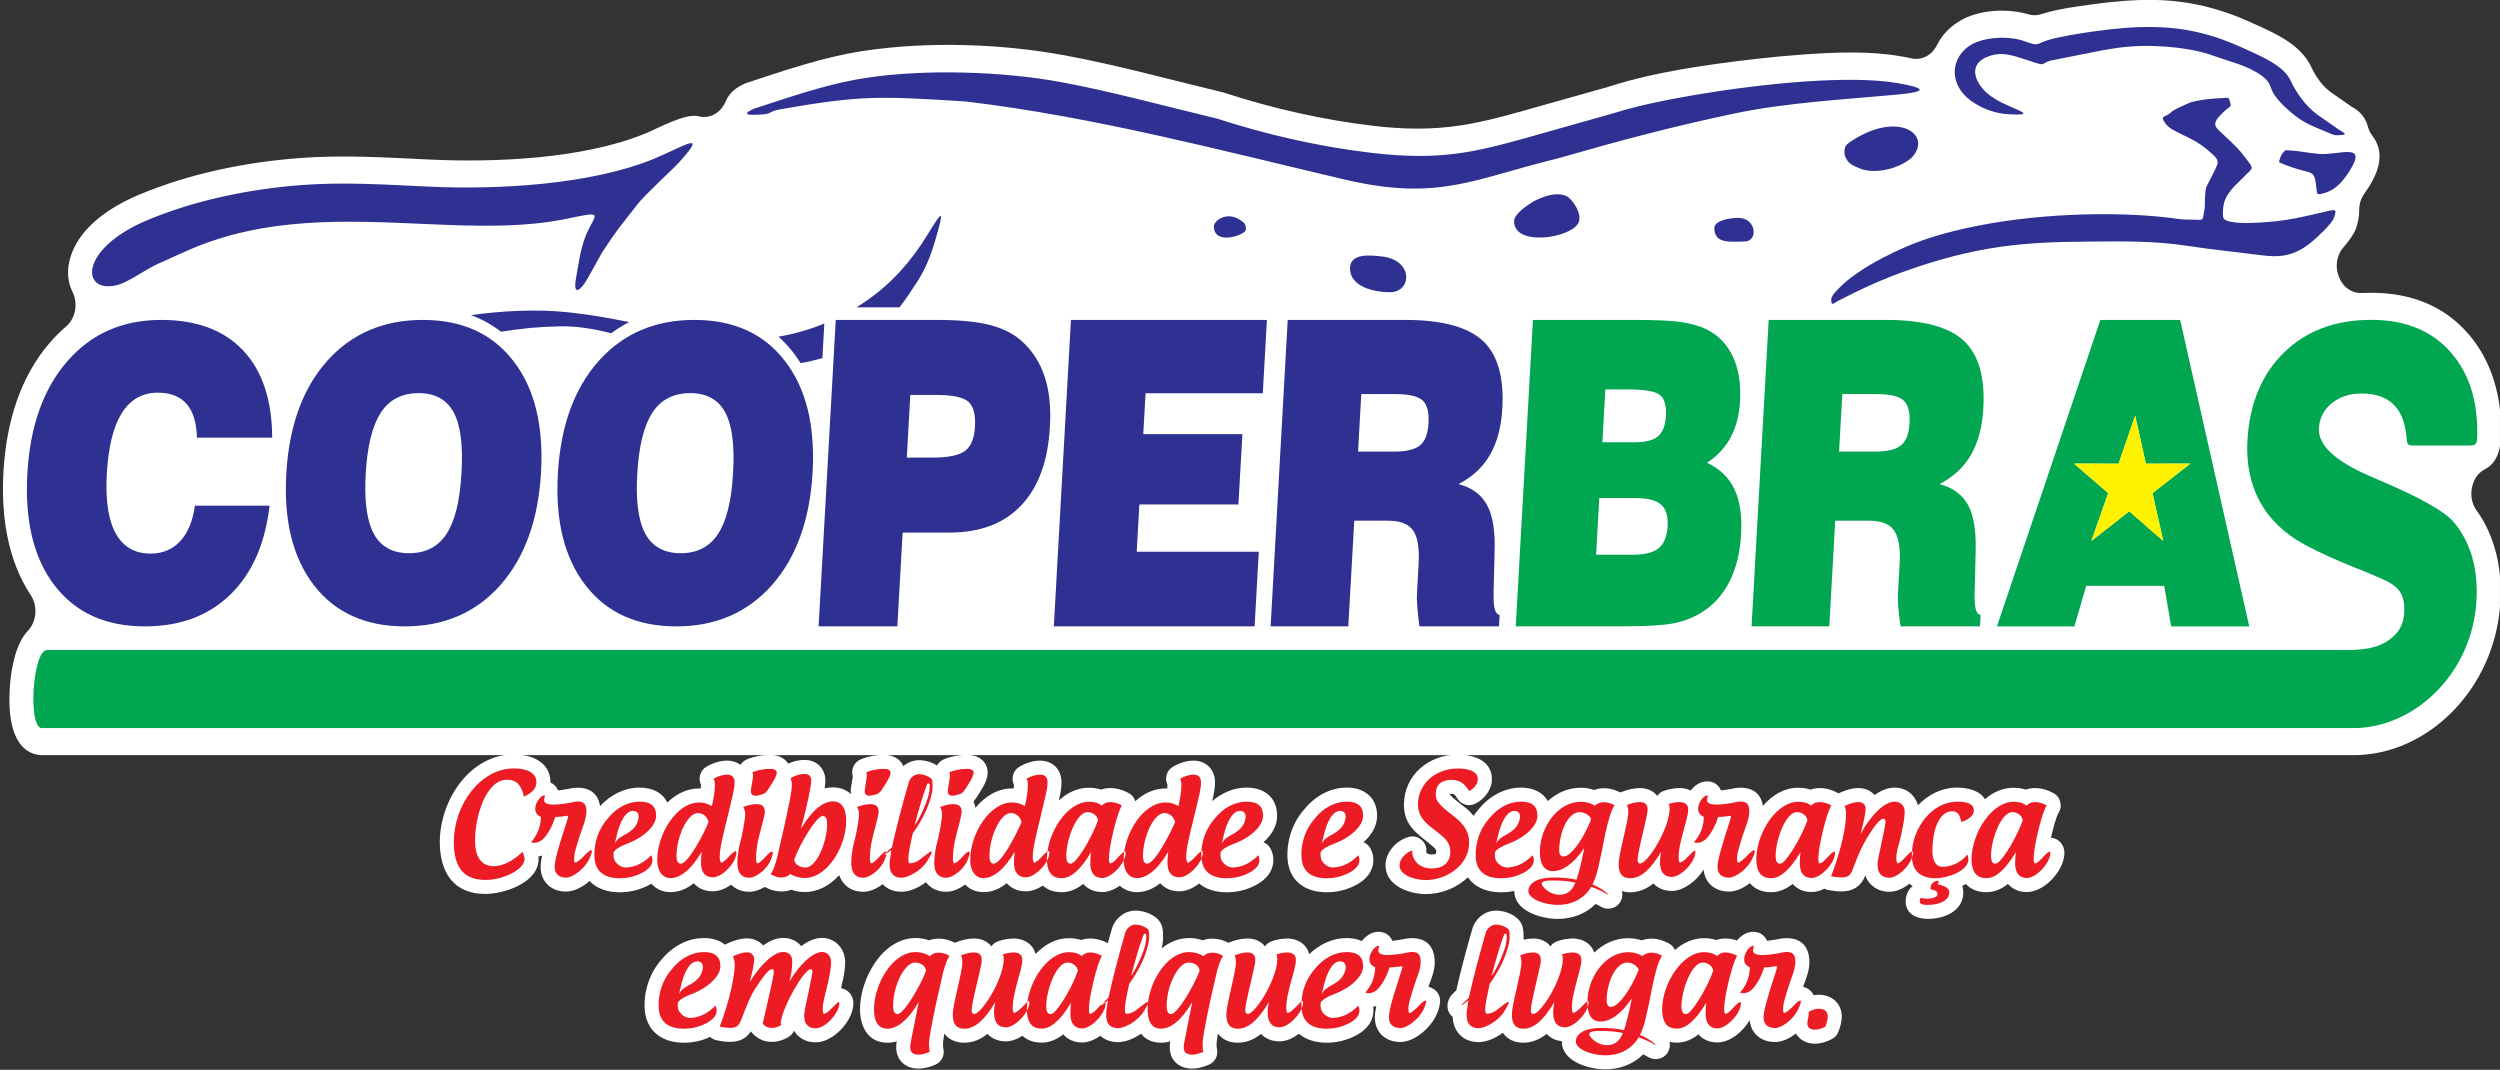
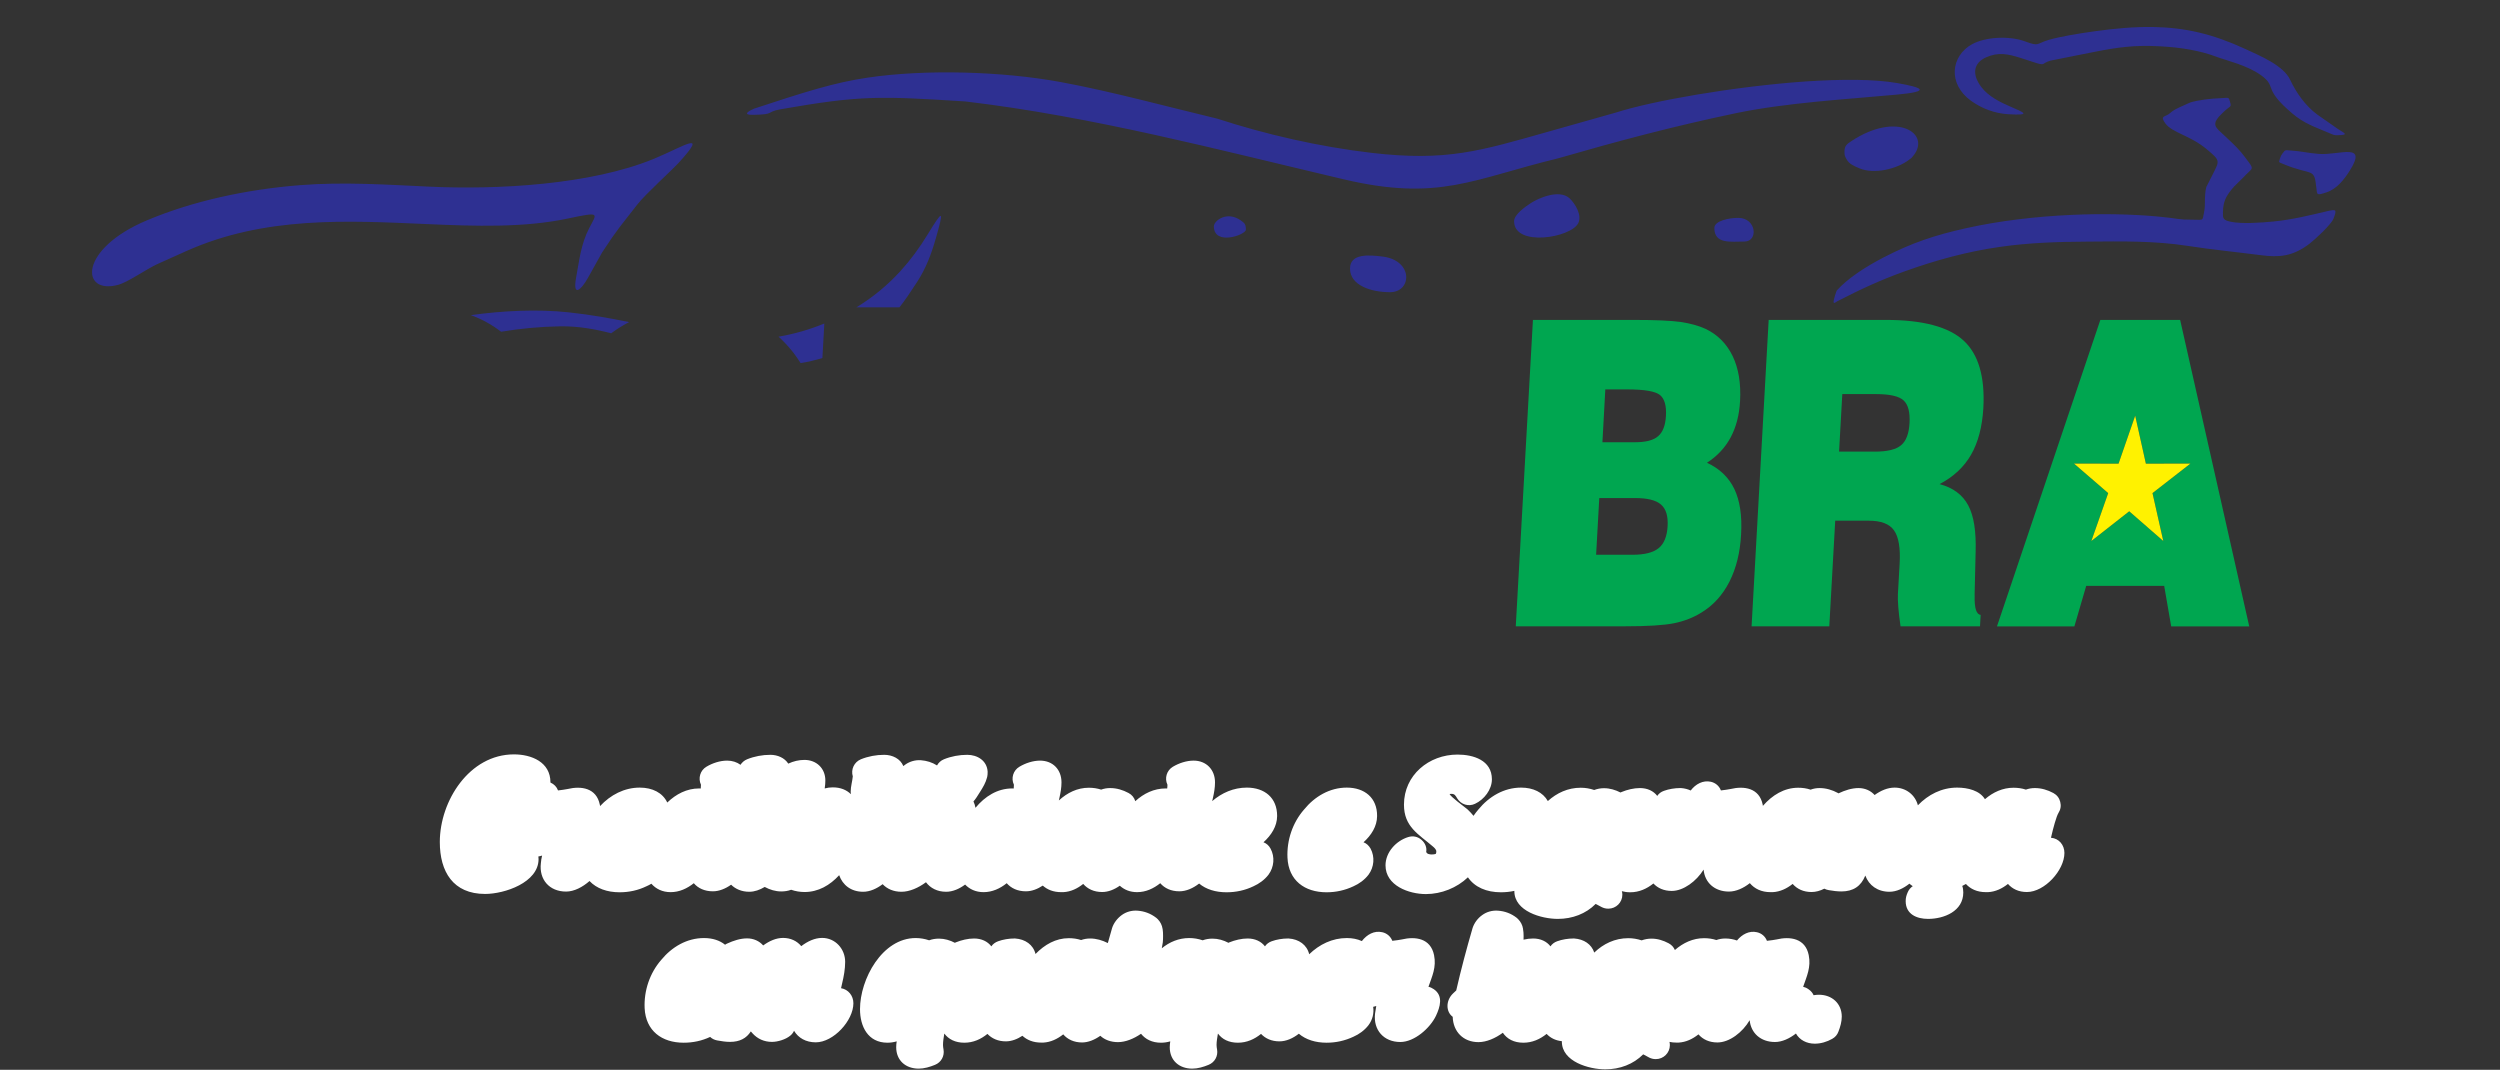
<svg xmlns="http://www.w3.org/2000/svg" width="151.9pt" height="65pt" viewBox="0 0 151.9 65" version="1.1">
  <rect x="0" y="0" width="151.9" height="65" fill="#333333" stroke="none" />
  <defs>
    <clipPath id="clip1">
      <path d="M 0 0 L 151.898 0 L 151.898 46 L 0 46 Z M 0 0 " />
    </clipPath>
  </defs>
  <g id="surface1">
    <g clip-path="url(#clip1)" clip-rule="nonzero">
-       <path style=" stroke:none;fill-rule:evenodd;fill:rgb(100%,100%,100%);fill-opacity:1;" d="M 74.316 5.613 L 74.266 5.602 C 71.07 4.836 67.895 3.953 64.668 3.359 C 60.809 2.648 56.398 2.508 52.516 3.086 C 50.105 3.445 47.742 4.254 45.41 5.023 L 45.355 5.039 L 45.297 5.062 C 45.242 5.09 45.184 5.117 45.121 5.145 C 44.977 5.215 44.828 5.297 44.695 5.398 C 44.434 5.586 44.219 5.855 44.086 6.172 C 43.789 6.871 43.121 7.238 42.453 7.066 C 41.652 6.859 40.02 7.777 39.242 8.098 C 35.48 9.652 30.129 9.883 26.129 9.695 C 23.469 9.57 20.793 9.398 18.137 9.609 C 14.871 9.863 11.527 10.543 8.453 11.828 C 7.234 12.34 5.914 13.105 5.039 14.211 C 4.281 15.164 3.812 16.523 4.402 17.727 C 4.758 18.449 4.594 19.34 4.012 19.84 C 3.676 20.125 3.363 20.441 3.066 20.777 C 1.203 22.91 0.387 25.691 0.211 28.641 C 0.059 31.281 0.434 33.98 1.859 36.145 C 2.309 36.82 2.234 37.758 1.688 38.336 C 0.961 39.094 0.68 40.602 0.602 41.676 C 0.5 43.113 0.578 45.312 2.062 45.805 C 2.219 45.855 2.383 45.883 2.543 45.883 L 143.004 45.883 C 147.527 45.883 151.578 41.844 151.914 36.688 C 151.988 35.543 151.902 34.391 151.578 33.301 C 151.336 32.473 150.973 31.703 150.484 31.027 C 150.191 30.617 150.094 30.125 150.199 29.613 C 150.305 29.102 150.586 28.711 151.012 28.492 C 151.762 28.102 151.965 27.199 151.973 26.328 C 151.992 24.09 151.422 22.004 150.039 20.359 C 148.453 18.48 146.316 17.789 144.07 17.789 C 143.883 17.789 143.691 17.793 143.504 17.801 C 142.891 17.832 142.355 17.453 142.109 16.82 C 141.859 16.188 141.977 15.484 142.41 14.996 C 142.664 14.707 142.996 14.285 143.137 13.91 C 143.266 13.562 143.348 13.184 143.344 12.809 C 143.34 12.402 143.445 12.055 143.672 11.742 C 143.766 11.613 143.852 11.484 143.938 11.352 C 144.496 10.465 144.887 9.383 144.258 8.41 C 144.223 8.355 144.184 8.305 144.145 8.25 C 144.008 8.07 143.922 7.887 143.863 7.66 C 143.777 7.34 143.609 7.055 143.383 6.84 C 143.289 6.75 143.191 6.672 143.086 6.605 C 143.008 6.555 142.926 6.508 142.848 6.457 C 142.828 6.445 142.812 6.438 142.797 6.422 L 141.602 5.59 C 141.578 5.574 141.566 5.562 141.547 5.547 C 141.094 5.199 140.695 4.641 140.445 4.094 C 139.785 2.668 138.199 2.02 136.953 1.445 C 134.953 0.516 133.023 0.031 130.855 -0.004 C 129.594 -0.023 128.336 0.098 127.086 0.27 C 126.086 0.406 125.039 0.547 124.07 0.844 C 124.051 0.848 124.035 0.855 124.02 0.859 C 123.754 0.945 123.512 0.949 123.246 0.871 C 122.023 0.504 120.344 0.574 119.195 1.203 C 118.574 1.543 118.035 2.051 117.691 2.738 C 117.379 3.363 116.777 3.68 116.152 3.547 C 115.938 3.5 115.719 3.457 115.496 3.422 C 113.598 3.086 111.488 3.176 109.566 3.312 C 108.613 3.379 107.66 3.469 106.703 3.578 C 103.789 3.918 100.641 4.344 97.816 5.246 C 97.797 5.254 97.789 5.258 97.773 5.262 L 93.746 6.395 C 92.109 6.859 90.453 7.355 88.777 7.617 C 86.996 7.891 85.281 7.859 83.496 7.652 C 80.414 7.293 77.344 6.598 74.363 5.629 Z M 74.316 5.613 " />
-     </g>
-     <path style=" stroke:none;fill-rule:evenodd;fill:rgb(0%,65.039%,31.372%);fill-opacity:1;" d="M 145.219 38.84 C 145.746 38.441 146.031 37.973 146.078 37.246 C 146.176 35.75 145.387 35.465 144.383 35.023 C 144.039 34.871 143.637 34.707 143.164 34.52 C 141.922 34.027 140.871 33.547 140.023 33.086 C 138.801 32.426 137.891 31.551 137.305 30.469 C 136.715 29.383 136.465 28.113 136.559 26.672 C 136.703 24.461 137.453 22.699 138.801 21.395 C 140.148 20.09 141.906 19.434 144.07 19.434 C 146.191 19.434 147.828 20.121 148.984 21.496 C 150.016 22.719 150.535 24.324 150.52 26.316 C 150.516 27.012 150.488 27.07 149.953 27.07 L 146.914 27.07 C 146.191 27.07 146.281 27.098 146.199 26.383 C 146.117 25.645 145.883 25.078 145.531 24.68 C 145.078 24.168 144.402 23.91 143.488 23.91 C 142.762 23.91 142.16 24.109 141.676 24.504 C 141.199 24.895 140.938 25.395 140.898 26 C 140.828 27.027 141.852 27.996 143.953 28.91 C 145.148 29.43 146.324 29.918 147.469 30.559 C 148.238 30.984 148.77 31.355 149.047 31.676 C 149.578 32.277 149.953 33 150.203 33.824 C 150.441 34.645 150.531 35.562 150.465 36.566 C 150.18 40.98 146.656 44.238 143.004 44.238 L 2.543 44.238 C 1.676 44.238 1.984 39.496 2.855 39.496 L 141.734 39.496 C 142.852 39.496 144.223 39.594 145.219 38.84 Z M 145.219 38.84 " />
-     <path style=" stroke:none;fill-rule:evenodd;fill:rgb(18.042%,18.822%,57.227%);fill-opacity:1;" d="M 11.844 30.723 L 16.379 30.723 C 16.109 33.047 15.312 34.852 13.988 36.133 C 12.664 37.418 10.934 38.059 8.805 38.059 C 6.418 38.059 4.582 37.227 3.316 35.57 C 2.043 33.91 1.496 31.637 1.664 28.75 C 1.832 25.871 2.645 23.598 4.102 21.938 C 5.555 20.27 7.453 19.438 9.793 19.438 C 11.949 19.438 13.609 20.059 14.773 21.293 C 15.938 22.531 16.527 24.301 16.539 26.594 L 11.965 26.594 C 11.945 25.691 11.742 25.012 11.344 24.547 C 10.945 24.09 10.363 23.859 9.594 23.859 C 8.656 23.859 7.93 24.266 7.414 25.078 C 6.895 25.891 6.586 27.117 6.492 28.754 C 6.398 30.363 6.574 31.578 7.027 32.402 C 7.477 33.223 8.184 33.637 9.145 33.637 C 9.887 33.637 10.488 33.383 10.953 32.879 C 11.414 32.375 11.715 31.66 11.844 30.723 Z M 22.223 28.754 C 22.121 30.426 22.289 31.652 22.715 32.438 C 23.141 33.219 23.855 33.613 24.859 33.613 C 25.863 33.613 26.617 33.223 27.129 32.441 C 27.641 31.664 27.945 30.438 28.039 28.754 C 28.145 27.066 27.984 25.836 27.562 25.055 C 27.145 24.273 26.434 23.887 25.434 23.887 C 24.43 23.887 23.664 24.277 23.148 25.059 C 22.629 25.848 22.32 27.074 22.223 28.754 Z M 17.398 28.75 C 17.566 25.871 18.395 23.598 19.871 21.938 C 21.359 20.27 23.297 19.438 25.691 19.438 C 28.078 19.438 29.914 20.27 31.195 21.938 C 32.484 23.598 33.039 25.871 32.871 28.75 C 32.699 31.617 31.871 33.891 30.395 35.559 C 28.914 37.223 26.98 38.059 24.594 38.059 C 22.203 38.059 20.359 37.223 19.074 35.559 C 17.789 33.891 17.227 31.617 17.398 28.75 Z M 82.516 27.441 L 84.688 27.441 C 85.453 27.441 85.984 27.312 86.289 27.051 C 86.594 26.797 86.762 26.348 86.793 25.707 C 86.836 25.047 86.715 24.586 86.441 24.332 C 86.164 24.074 85.605 23.945 84.762 23.945 L 82.711 23.945 Z M 77.203 38.055 L 78.242 19.438 L 85.367 19.438 C 87.602 19.438 89.168 19.859 90.078 20.691 C 90.988 21.523 91.387 22.891 91.281 24.801 C 91.219 25.934 90.969 26.879 90.535 27.629 C 90.105 28.383 89.469 28.973 88.621 29.414 C 89.445 29.629 90.023 30.062 90.363 30.707 C 90.707 31.352 90.855 32.297 90.812 33.543 L 90.746 36.137 C 90.746 36.152 90.754 36.176 90.754 36.195 C 90.734 36.938 90.859 37.328 91.117 37.363 L 91.078 38.055 L 86.246 38.055 C 86.184 37.609 86.141 37.219 86.117 36.887 C 86.09 36.555 86.082 36.297 86.094 36.109 L 86.195 34.25 C 86.246 33.293 86.137 32.613 85.855 32.223 C 85.578 31.828 85.062 31.637 84.312 31.637 L 82.285 31.637 L 81.922 38.055 Z M 64.031 38.055 L 65.07 19.438 L 76.977 19.438 L 76.727 23.895 L 69.605 23.895 L 69.465 26.379 L 75.488 26.379 L 75.246 30.652 L 69.227 30.652 L 69.066 33.523 L 76.484 33.523 L 76.23 38.055 Z M 55.098 27.805 L 56.633 27.805 C 57.629 27.805 58.297 27.664 58.656 27.383 C 59.008 27.109 59.203 26.617 59.242 25.902 C 59.281 25.188 59.148 24.691 58.844 24.414 C 58.535 24.133 57.867 23.996 56.848 23.996 L 55.309 23.996 Z M 49.738 38.055 L 50.781 19.438 L 56.906 19.438 C 58.266 19.438 59.332 19.539 60.113 19.738 C 60.895 19.938 61.539 20.25 62.043 20.691 C 62.703 21.273 63.172 21.992 63.461 22.852 C 63.754 23.711 63.863 24.73 63.793 25.914 C 63.684 27.992 63.102 29.59 62.055 30.699 C 61.008 31.809 59.555 32.359 57.699 32.359 L 54.844 32.359 L 54.523 38.055 Z M 38.723 28.754 C 38.621 30.426 38.785 31.652 39.215 32.438 C 39.641 33.219 40.355 33.613 41.359 33.613 C 42.363 33.613 43.117 33.223 43.629 32.441 C 44.141 31.664 44.445 30.438 44.539 28.754 C 44.645 27.066 44.484 25.836 44.062 25.055 C 43.645 24.273 42.934 23.887 41.934 23.887 C 40.93 23.887 40.164 24.277 39.648 25.059 C 39.129 25.848 38.82 27.074 38.723 28.754 Z M 33.898 28.75 C 34.066 25.871 34.895 23.598 36.371 21.938 C 37.859 20.27 39.797 19.438 42.191 19.438 C 44.578 19.438 46.414 20.27 47.695 21.938 C 48.984 23.598 49.539 25.871 49.371 28.75 C 49.199 31.617 48.371 33.891 46.895 35.559 C 45.414 37.223 43.48 38.059 41.094 38.059 C 38.703 38.059 36.859 37.223 35.574 35.559 C 34.289 33.891 33.727 31.617 33.898 28.75 Z M 33.898 28.75 " />
+       </g>
    <path style=" stroke:none;fill-rule:evenodd;fill:rgb(0%,65.039%,31.372%);fill-opacity:1;" d="M 96.98 33.707 L 99.195 33.707 C 99.93 33.707 100.453 33.574 100.785 33.301 C 101.109 33.035 101.289 32.59 101.324 31.973 C 101.359 31.355 101.227 30.918 100.922 30.656 C 100.621 30.391 100.094 30.262 99.348 30.262 L 97.172 30.262 Z M 97.363 26.871 L 99.336 26.871 C 99.996 26.871 100.469 26.75 100.746 26.504 C 101.035 26.258 101.191 25.848 101.223 25.266 C 101.258 24.648 101.137 24.23 100.859 24 C 100.578 23.773 99.914 23.66 98.867 23.66 L 97.539 23.66 Z M 92.098 38.055 L 93.141 19.438 L 99.246 19.438 C 100.559 19.438 101.516 19.48 102.113 19.562 C 102.703 19.652 103.215 19.789 103.633 19.984 C 104.371 20.336 104.914 20.891 105.277 21.637 C 105.637 22.387 105.785 23.297 105.727 24.367 C 105.68 25.211 105.492 25.941 105.156 26.574 C 104.82 27.199 104.34 27.715 103.715 28.117 C 104.484 28.473 105.039 29.004 105.379 29.711 C 105.715 30.418 105.855 31.336 105.789 32.469 C 105.73 33.574 105.492 34.531 105.078 35.348 C 104.664 36.156 104.098 36.785 103.371 37.223 C 102.883 37.527 102.328 37.742 101.719 37.867 C 101.102 37.992 100.094 38.055 98.688 38.055 Z M 92.098 38.055 " />
    <path style=" stroke:none;fill-rule:evenodd;fill:rgb(0%,65.039%,31.372%);fill-opacity:1;" d="M 111.742 27.441 L 113.914 27.441 C 114.676 27.441 115.203 27.312 115.512 27.051 C 115.816 26.797 115.988 26.348 116.023 25.707 C 116.059 25.047 115.941 24.586 115.664 24.332 C 115.391 24.074 114.828 23.945 113.988 23.945 L 111.938 23.945 Z M 106.426 38.055 L 107.465 19.438 L 114.594 19.438 C 116.824 19.438 118.398 19.859 119.305 20.691 C 120.211 21.523 120.613 22.891 120.508 24.801 C 120.441 25.934 120.191 26.879 119.762 27.629 C 119.328 28.383 118.691 28.973 117.848 29.414 C 118.664 29.629 119.246 30.062 119.59 30.707 C 119.934 31.352 120.078 32.297 120.039 33.543 L 119.977 36.137 C 119.977 36.152 119.977 36.176 119.98 36.195 C 119.961 36.938 120.078 37.328 120.344 37.363 L 120.305 38.055 L 115.477 38.055 C 115.41 37.609 115.367 37.219 115.34 36.887 C 115.312 36.555 115.309 36.297 115.316 36.109 L 115.422 34.25 C 115.477 33.293 115.359 32.613 115.078 32.223 C 114.801 31.828 114.285 31.637 113.539 31.637 L 111.508 31.637 L 111.148 38.055 Z M 106.426 38.055 " />
    <path style=" stroke:none;fill-rule:evenodd;fill:rgb(0%,65.039%,31.372%);fill-opacity:1;" d="M 121.336 38.059 L 127.617 19.438 L 132.465 19.438 L 136.664 38.059 L 131.922 38.059 L 131.496 35.598 L 126.758 35.598 L 126.039 38.059 Z M 129.734 25.258 L 130.383 28.172 L 133.09 28.168 L 130.785 29.961 L 131.441 32.871 L 129.371 31.066 L 127.07 32.871 L 128.094 29.961 L 126.016 28.168 L 128.723 28.172 Z M 129.734 25.258 " />
    <path style=" stroke:none;fill-rule:evenodd;fill:rgb(100%,94.922%,0%);fill-opacity:1;" d="M 129.734 25.258 L 130.383 28.172 L 133.09 28.168 L 130.785 29.961 L 131.441 32.871 L 129.371 31.066 L 127.07 32.871 L 128.094 29.961 L 126.016 28.168 L 128.723 28.172 Z M 129.734 25.258 " />
-     <path style=" stroke:none;fill-rule:evenodd;fill:rgb(18.042%,18.822%,57.227%);fill-opacity:1;" d="M 45.746 6.977 C 47.145 6.957 46.477 6.809 47.441 6.637 C 52.309 5.785 53.441 5.836 58.664 6.164 C 66.441 7.09 74.008 9.098 81.641 10.895 C 87.445 12.262 89.516 10.867 94.652 9.625 C 98.391 8.547 101.648 7.68 105.461 6.879 C 106.996 6.559 108.676 6.348 110.355 6.18 C 112.016 6.016 113.684 5.895 115.242 5.75 C 117.359 5.555 116.828 5.32 115.277 5.047 C 113.902 4.805 111.871 4.801 109.656 4.953 C 105.387 5.254 100.426 6.117 98.164 6.844 L 94.102 7.992 C 89.953 9.164 87.91 9.82 83.348 9.289 C 80.121 8.914 76.855 8.152 73.965 7.211 C 70.867 6.469 67.566 5.562 64.438 4.984 C 60.918 4.336 56.246 4.191 52.707 4.719 C 50.723 5.012 48.945 5.57 45.816 6.602 C 45.508 6.734 45.07 6.984 45.746 6.977 Z M 8.957 13.375 C 4.75 15.133 4.895 17.918 7.168 17.309 C 7.793 17.141 8.855 16.371 9.566 16.043 L 11.312 15.258 C 16.098 13.117 21.121 13.406 25.898 13.613 C 28.91 13.746 31.82 13.844 34.508 13.277 C 36.504 12.855 36.281 12.934 35.805 13.852 C 35.289 14.84 35.195 15.848 35.008 16.848 C 34.777 18.098 35.309 17.621 35.715 16.898 L 36.586 15.336 C 37.555 13.855 37.699 13.75 38.727 12.422 C 39.211 11.797 40.824 10.348 41.273 9.852 C 43.078 7.859 41.539 8.898 39.742 9.645 C 35.891 11.234 30.203 11.535 26.07 11.34 C 23.461 11.219 20.867 11.043 18.234 11.25 C 14.977 11.508 11.746 12.207 8.957 13.375 Z M 131.574 7.508 C 131.984 8.062 133.078 8.234 134.062 9.051 C 134.914 9.766 134.871 9.746 134.449 10.586 L 134.055 11.363 C 133.992 11.578 133.969 11.957 133.969 12.316 C 133.973 12.629 133.941 12.789 133.91 12.945 C 133.809 13.441 133.898 13.348 133.246 13.348 C 132.254 13.352 132.535 13.285 131.031 13.148 C 129.426 13.008 127.672 12.977 125.906 13.055 C 123.684 13.152 121.445 13.422 119.469 13.863 C 117.562 14.285 116.129 14.766 114.434 15.648 C 113.305 16.234 112.242 16.934 111.594 17.66 C 111.414 17.859 111.273 18.012 111.266 18.203 C 111.254 18.633 111.453 18.414 111.633 18.305 C 113.102 17.547 114.336 16.984 115.766 16.473 C 117.617 15.809 119.539 15.281 121.523 15 C 123.266 14.75 124.953 14.691 126.852 14.68 C 128.914 14.664 130.891 14.625 132.934 14.941 C 134.391 15.168 135.945 15.32 137.43 15.512 C 138.453 15.641 139.316 15.598 140.355 14.785 C 140.703 14.512 141.66 13.629 141.789 13.27 C 141.996 12.727 141.945 12.711 141.438 12.824 C 140.289 13.09 139.336 13.336 138.152 13.457 C 137.289 13.543 136.199 13.605 135.574 13.48 C 135.055 13.379 135.055 13.258 135.066 12.883 C 135.086 12.281 135.199 11.953 135.734 11.344 L 136.297 10.789 C 136.91 10.121 137.02 10.371 136.414 9.562 C 136.102 9.137 135.797 8.836 135.211 8.289 C 134.59 7.703 134.266 7.586 135.102 6.805 C 135.523 6.406 135.594 6.527 135.504 6.219 C 135.41 5.879 135.441 5.941 135.012 5.961 C 134.32 5.984 133.578 6.074 133.078 6.227 L 132.441 6.512 C 132.066 6.684 131.941 6.793 131.852 6.875 C 131.57 7.125 131.203 7.004 131.574 7.508 Z M 123.078 2.527 C 122.062 2.145 120.613 2.254 119.828 2.684 C 118.539 3.391 118.32 5.086 119.766 6.129 C 120.414 6.594 121.203 6.895 122.039 6.941 C 123.453 7.02 122.988 6.84 122.133 6.469 C 121.539 6.215 120.816 5.855 120.391 5.297 C 119.758 4.461 119.961 3.809 120.656 3.492 C 121.414 3.148 122.012 3.281 122.758 3.516 C 123.047 3.605 123.344 3.707 123.574 3.781 C 124.32 4.023 124.004 3.855 124.586 3.684 L 127.176 3.168 C 128.688 2.867 129.688 2.727 131.285 2.816 C 132.504 2.879 133.703 3.082 134.637 3.438 C 135.277 3.68 136.555 3.961 137.406 4.59 C 138.371 5.301 137.453 5.352 139.289 6.902 C 140.004 7.508 140.641 7.707 141.453 8.055 C 141.82 8.211 141.82 8.223 142.066 8.215 C 142.785 8.199 142.387 8.066 142.062 7.844 L 140.797 6.961 C 140.078 6.434 139.508 5.617 139.156 4.859 C 138.746 3.98 137.363 3.41 136.41 2.969 C 134.461 2.07 132.785 1.672 130.828 1.641 C 129.637 1.621 128.441 1.738 127.262 1.902 C 126.27 2.039 125.102 2.234 124.445 2.434 C 123.734 2.648 123.91 2.84 123.078 2.527 Z M 112.07 9.234 C 112.07 9.473 112.109 9.508 112.184 9.652 C 112.344 9.965 112.629 10.078 112.969 10.223 C 113.848 10.602 115.246 10.289 116.016 9.691 C 116.172 9.57 116.121 9.625 116.246 9.473 C 117.352 8.129 115.289 6.73 112.496 8.57 C 112.211 8.758 112.07 8.852 112.07 9.234 Z M 91.996 13.441 C 91.996 15.027 95.477 14.449 95.902 13.547 C 96.129 13.07 95.711 12.367 95.359 12.043 C 94.73 11.473 93.43 12.059 93.008 12.344 C 92.68 12.559 91.996 13.031 91.996 13.441 Z M 138.73 9.965 C 140.527 10.711 140.605 10.137 140.742 11.414 C 140.785 11.848 140.758 11.887 141.367 11.684 C 142.004 11.473 142.445 10.879 142.758 10.391 C 143.891 8.609 142.148 9.445 140.895 9.352 C 140.234 9.301 139.789 9.18 139.184 9.145 C 138.859 9.125 138.863 9.082 138.695 9.309 C 138.617 9.414 138.578 9.48 138.535 9.617 C 138.449 9.891 138.434 9.84 138.73 9.965 Z M 82.027 16.316 C 82.027 17.363 83.352 17.754 84.457 17.754 C 85.797 17.754 85.891 15.809 83.984 15.586 C 83.246 15.5 82.027 15.363 82.027 16.316 Z M 104.164 13.855 C 104.164 14.848 105.164 14.676 105.988 14.676 C 106.852 14.676 106.723 13.238 105.621 13.238 C 105.074 13.238 104.164 13.406 104.164 13.855 Z M 73.754 13.75 C 73.754 14.957 75.699 14.27 75.699 13.957 C 75.699 13.621 75.629 13.562 75.395 13.395 C 74.539 12.789 73.754 13.422 73.754 13.75 Z M 34.547 18.977 C 32.637 18.773 30.543 18.879 28.609 19.148 C 29.262 19.383 29.871 19.715 30.445 20.156 C 31.648 19.957 32.852 19.844 34.043 19.828 C 35.121 19.812 36.137 19.992 37.137 20.25 C 37.488 19.988 37.852 19.762 38.227 19.57 C 37.098 19.34 35.895 19.121 34.547 18.977 Z M 48.645 22.062 C 49.086 21.992 49.527 21.887 49.969 21.754 L 50.086 19.656 C 49.188 20.027 48.254 20.293 47.305 20.457 C 47.621 20.742 47.922 21.066 48.207 21.43 C 48.363 21.637 48.512 21.848 48.645 22.062 Z M 54.652 18.672 C 54.969 18.273 55.297 17.789 55.723 17.133 C 56.262 16.297 56.574 15.477 56.852 14.512 C 57.371 12.707 57.305 12.707 56.383 14.215 C 55.867 15.066 55.309 15.816 54.703 16.48 C 53.914 17.344 53.035 18.062 52.039 18.672 Z M 54.652 18.672 " />
+     <path style=" stroke:none;fill-rule:evenodd;fill:rgb(18.042%,18.822%,57.227%);fill-opacity:1;" d="M 45.746 6.977 C 47.145 6.957 46.477 6.809 47.441 6.637 C 52.309 5.785 53.441 5.836 58.664 6.164 C 66.441 7.09 74.008 9.098 81.641 10.895 C 87.445 12.262 89.516 10.867 94.652 9.625 C 98.391 8.547 101.648 7.68 105.461 6.879 C 106.996 6.559 108.676 6.348 110.355 6.18 C 112.016 6.016 113.684 5.895 115.242 5.75 C 117.359 5.555 116.828 5.32 115.277 5.047 C 113.902 4.805 111.871 4.801 109.656 4.953 C 105.387 5.254 100.426 6.117 98.164 6.844 L 94.102 7.992 C 89.953 9.164 87.91 9.82 83.348 9.289 C 80.121 8.914 76.855 8.152 73.965 7.211 C 70.867 6.469 67.566 5.562 64.438 4.984 C 60.918 4.336 56.246 4.191 52.707 4.719 C 50.723 5.012 48.945 5.57 45.816 6.602 C 45.508 6.734 45.07 6.984 45.746 6.977 Z M 8.957 13.375 C 4.75 15.133 4.895 17.918 7.168 17.309 C 7.793 17.141 8.855 16.371 9.566 16.043 L 11.312 15.258 C 16.098 13.117 21.121 13.406 25.898 13.613 C 28.91 13.746 31.82 13.844 34.508 13.277 C 36.504 12.855 36.281 12.934 35.805 13.852 C 35.289 14.84 35.195 15.848 35.008 16.848 C 34.777 18.098 35.309 17.621 35.715 16.898 L 36.586 15.336 C 37.555 13.855 37.699 13.75 38.727 12.422 C 39.211 11.797 40.824 10.348 41.273 9.852 C 43.078 7.859 41.539 8.898 39.742 9.645 C 35.891 11.234 30.203 11.535 26.07 11.34 C 23.461 11.219 20.867 11.043 18.234 11.25 C 14.977 11.508 11.746 12.207 8.957 13.375 Z M 131.574 7.508 C 131.984 8.062 133.078 8.234 134.062 9.051 C 134.914 9.766 134.871 9.746 134.449 10.586 L 134.055 11.363 C 133.992 11.578 133.969 11.957 133.969 12.316 C 133.973 12.629 133.941 12.789 133.91 12.945 C 133.809 13.441 133.898 13.348 133.246 13.348 C 132.254 13.352 132.535 13.285 131.031 13.148 C 129.426 13.008 127.672 12.977 125.906 13.055 C 123.684 13.152 121.445 13.422 119.469 13.863 C 117.562 14.285 116.129 14.766 114.434 15.648 C 113.305 16.234 112.242 16.934 111.594 17.66 C 111.254 18.633 111.453 18.414 111.633 18.305 C 113.102 17.547 114.336 16.984 115.766 16.473 C 117.617 15.809 119.539 15.281 121.523 15 C 123.266 14.75 124.953 14.691 126.852 14.68 C 128.914 14.664 130.891 14.625 132.934 14.941 C 134.391 15.168 135.945 15.32 137.43 15.512 C 138.453 15.641 139.316 15.598 140.355 14.785 C 140.703 14.512 141.66 13.629 141.789 13.27 C 141.996 12.727 141.945 12.711 141.438 12.824 C 140.289 13.09 139.336 13.336 138.152 13.457 C 137.289 13.543 136.199 13.605 135.574 13.48 C 135.055 13.379 135.055 13.258 135.066 12.883 C 135.086 12.281 135.199 11.953 135.734 11.344 L 136.297 10.789 C 136.91 10.121 137.02 10.371 136.414 9.562 C 136.102 9.137 135.797 8.836 135.211 8.289 C 134.59 7.703 134.266 7.586 135.102 6.805 C 135.523 6.406 135.594 6.527 135.504 6.219 C 135.41 5.879 135.441 5.941 135.012 5.961 C 134.32 5.984 133.578 6.074 133.078 6.227 L 132.441 6.512 C 132.066 6.684 131.941 6.793 131.852 6.875 C 131.57 7.125 131.203 7.004 131.574 7.508 Z M 123.078 2.527 C 122.062 2.145 120.613 2.254 119.828 2.684 C 118.539 3.391 118.32 5.086 119.766 6.129 C 120.414 6.594 121.203 6.895 122.039 6.941 C 123.453 7.02 122.988 6.84 122.133 6.469 C 121.539 6.215 120.816 5.855 120.391 5.297 C 119.758 4.461 119.961 3.809 120.656 3.492 C 121.414 3.148 122.012 3.281 122.758 3.516 C 123.047 3.605 123.344 3.707 123.574 3.781 C 124.32 4.023 124.004 3.855 124.586 3.684 L 127.176 3.168 C 128.688 2.867 129.688 2.727 131.285 2.816 C 132.504 2.879 133.703 3.082 134.637 3.438 C 135.277 3.68 136.555 3.961 137.406 4.59 C 138.371 5.301 137.453 5.352 139.289 6.902 C 140.004 7.508 140.641 7.707 141.453 8.055 C 141.82 8.211 141.82 8.223 142.066 8.215 C 142.785 8.199 142.387 8.066 142.062 7.844 L 140.797 6.961 C 140.078 6.434 139.508 5.617 139.156 4.859 C 138.746 3.98 137.363 3.41 136.41 2.969 C 134.461 2.07 132.785 1.672 130.828 1.641 C 129.637 1.621 128.441 1.738 127.262 1.902 C 126.27 2.039 125.102 2.234 124.445 2.434 C 123.734 2.648 123.91 2.84 123.078 2.527 Z M 112.07 9.234 C 112.07 9.473 112.109 9.508 112.184 9.652 C 112.344 9.965 112.629 10.078 112.969 10.223 C 113.848 10.602 115.246 10.289 116.016 9.691 C 116.172 9.57 116.121 9.625 116.246 9.473 C 117.352 8.129 115.289 6.73 112.496 8.57 C 112.211 8.758 112.07 8.852 112.07 9.234 Z M 91.996 13.441 C 91.996 15.027 95.477 14.449 95.902 13.547 C 96.129 13.07 95.711 12.367 95.359 12.043 C 94.73 11.473 93.43 12.059 93.008 12.344 C 92.68 12.559 91.996 13.031 91.996 13.441 Z M 138.73 9.965 C 140.527 10.711 140.605 10.137 140.742 11.414 C 140.785 11.848 140.758 11.887 141.367 11.684 C 142.004 11.473 142.445 10.879 142.758 10.391 C 143.891 8.609 142.148 9.445 140.895 9.352 C 140.234 9.301 139.789 9.18 139.184 9.145 C 138.859 9.125 138.863 9.082 138.695 9.309 C 138.617 9.414 138.578 9.48 138.535 9.617 C 138.449 9.891 138.434 9.84 138.73 9.965 Z M 82.027 16.316 C 82.027 17.363 83.352 17.754 84.457 17.754 C 85.797 17.754 85.891 15.809 83.984 15.586 C 83.246 15.5 82.027 15.363 82.027 16.316 Z M 104.164 13.855 C 104.164 14.848 105.164 14.676 105.988 14.676 C 106.852 14.676 106.723 13.238 105.621 13.238 C 105.074 13.238 104.164 13.406 104.164 13.855 Z M 73.754 13.75 C 73.754 14.957 75.699 14.27 75.699 13.957 C 75.699 13.621 75.629 13.562 75.395 13.395 C 74.539 12.789 73.754 13.422 73.754 13.75 Z M 34.547 18.977 C 32.637 18.773 30.543 18.879 28.609 19.148 C 29.262 19.383 29.871 19.715 30.445 20.156 C 31.648 19.957 32.852 19.844 34.043 19.828 C 35.121 19.812 36.137 19.992 37.137 20.25 C 37.488 19.988 37.852 19.762 38.227 19.57 C 37.098 19.34 35.895 19.121 34.547 18.977 Z M 48.645 22.062 C 49.086 21.992 49.527 21.887 49.969 21.754 L 50.086 19.656 C 49.188 20.027 48.254 20.293 47.305 20.457 C 47.621 20.742 47.922 21.066 48.207 21.43 C 48.363 21.637 48.512 21.848 48.645 22.062 Z M 54.652 18.672 C 54.969 18.273 55.297 17.789 55.723 17.133 C 56.262 16.297 56.574 15.477 56.852 14.512 C 57.371 12.707 57.305 12.707 56.383 14.215 C 55.867 15.066 55.309 15.816 54.703 16.48 C 53.914 17.344 53.035 18.062 52.039 18.672 Z M 54.652 18.672 " />
    <path style=" stroke:none;fill-rule:evenodd;fill:rgb(100%,100%,100%);fill-opacity:1;" d="M 79.234 49.188 C 79.879 48.395 80.789 47.855 81.832 47.855 C 82.906 47.855 83.684 48.469 83.672 49.586 C 83.668 50.207 83.324 50.746 82.848 51.176 C 83.031 51.246 83.172 51.379 83.277 51.562 C 83.543 52.062 83.496 52.684 83.148 53.152 C 82.906 53.465 82.578 53.699 82.242 53.848 C 81.723 54.094 81.172 54.215 80.602 54.215 C 79.27 54.215 78.289 53.496 78.227 52.113 C 78.18 51.055 78.535 49.988 79.234 49.188 Z M 110.195 60.469 C 110.305 60.449 110.414 60.441 110.523 60.441 C 111.305 60.441 111.906 60.969 111.906 61.77 C 111.906 62.078 111.816 62.391 111.703 62.68 C 111.633 62.875 111.508 63.02 111.324 63.121 C 111.008 63.301 110.633 63.414 110.266 63.414 C 109.773 63.414 109.344 63.191 109.121 62.797 C 108.73 63.102 108.277 63.312 107.848 63.312 C 106.977 63.312 106.387 62.77 106.309 61.988 C 105.883 62.719 105.086 63.34 104.348 63.34 C 103.852 63.34 103.461 63.152 103.199 62.848 C 102.844 63.129 102.441 63.324 101.988 63.348 C 101.973 63.348 101.961 63.348 101.945 63.348 L 101.859 63.348 C 101.703 63.348 101.566 63.332 101.438 63.305 C 101.453 63.367 101.461 63.43 101.461 63.504 C 101.461 63.969 101.078 64.352 100.609 64.352 C 100.277 64.352 100.133 64.203 99.871 64.078 C 99.859 64.07 99.852 64.066 99.84 64.062 C 99.242 64.664 98.422 64.973 97.539 64.973 C 96.555 64.973 94.898 64.512 94.898 63.285 C 94.898 63.277 94.898 63.27 94.898 63.262 C 94.508 63.223 94.199 63.062 93.973 62.82 C 93.57 63.141 93.105 63.355 92.562 63.355 C 91.98 63.355 91.566 63.125 91.312 62.75 C 90.859 63.086 90.316 63.32 89.832 63.32 C 88.91 63.32 88.293 62.684 88.266 61.781 C 87.855 61.48 87.828 60.812 88.281 60.367 C 88.348 60.305 88.414 60.242 88.48 60.18 C 88.77 58.914 89.105 57.656 89.473 56.391 C 89.574 56.078 89.789 55.789 90.062 55.598 C 90.336 55.398 90.672 55.309 91.012 55.332 C 91.441 55.363 91.82 55.504 92.16 55.77 C 92.191 55.797 92.219 55.82 92.246 55.852 C 92.402 56.012 92.504 56.211 92.539 56.43 C 92.539 56.434 92.539 56.441 92.539 56.445 C 92.566 56.586 92.574 56.727 92.574 56.867 C 92.574 56.945 92.574 57.023 92.57 57.094 C 92.766 57.047 92.961 57.023 93.152 57.023 C 93.605 57.023 93.977 57.199 94.207 57.5 C 94.305 57.355 94.441 57.254 94.613 57.191 C 94.91 57.082 95.281 57.023 95.594 57.023 C 95.613 57.023 95.629 57.023 95.648 57.023 C 96.234 57.062 96.699 57.367 96.867 57.879 C 97.414 57.348 98.121 57.004 98.934 57.004 C 99.215 57.004 99.488 57.051 99.746 57.137 C 99.938 57.066 100.141 57.031 100.344 57.031 C 100.715 57.031 101.066 57.141 101.391 57.316 C 101.566 57.41 101.691 57.547 101.766 57.723 C 102.27 57.285 102.867 57.004 103.535 57.004 C 103.797 57.004 104.047 57.039 104.285 57.117 C 104.453 57.055 104.645 57.023 104.828 57.023 C 105.078 57.023 105.316 57.066 105.539 57.145 C 105.844 56.77 106.281 56.535 106.746 56.641 C 107.039 56.703 107.262 56.906 107.359 57.164 C 107.574 57.145 107.809 57.105 107.938 57.082 C 108.766 56.883 109.691 57.008 109.898 58.031 C 110.047 58.77 109.777 59.324 109.559 59.957 C 109.664 59.98 109.773 60.027 109.883 60.105 C 110.039 60.211 110.137 60.336 110.195 60.469 Z M 82.746 57.18 C 83.055 56.781 83.496 56.531 83.984 56.641 C 84.273 56.703 84.496 56.906 84.598 57.164 C 84.809 57.145 85.039 57.105 85.168 57.082 C 86.004 56.883 86.922 57.008 87.133 58.031 C 87.285 58.77 87.012 59.324 86.793 59.957 C 86.902 59.98 87.008 60.027 87.121 60.105 C 87.711 60.512 87.496 61.191 87.254 61.711 C 86.898 62.465 85.945 63.312 85.082 63.312 C 84.07 63.312 83.434 62.574 83.547 61.59 C 83.566 61.438 83.59 61.281 83.621 61.125 C 83.562 61.145 83.496 61.16 83.434 61.176 C 83.492 61.559 83.398 61.961 83.148 62.293 C 82.906 62.605 82.578 62.84 82.242 62.988 C 81.723 63.234 81.172 63.355 80.602 63.355 C 79.934 63.355 79.344 63.172 78.918 62.809 C 78.562 63.086 78.152 63.273 77.738 63.273 C 77.262 63.273 76.887 63.102 76.621 62.82 C 76.223 63.141 75.758 63.355 75.215 63.355 C 74.66 63.355 74.258 63.145 74.004 62.801 C 73.996 62.812 73.996 62.82 73.996 62.828 C 73.961 63.047 73.918 63.273 73.918 63.492 C 73.918 63.582 73.934 63.676 73.949 63.766 C 74.02 64.164 73.809 64.547 73.434 64.699 C 73.121 64.828 72.781 64.93 72.441 64.93 C 71.645 64.93 71.074 64.434 71.074 63.629 C 71.074 63.508 71.09 63.391 71.105 63.273 C 70.93 63.324 70.742 63.355 70.543 63.355 C 69.996 63.355 69.598 63.145 69.328 62.812 C 68.891 63.113 68.387 63.32 67.93 63.32 C 67.492 63.32 67.121 63.18 66.855 62.934 C 66.508 63.18 66.121 63.34 65.746 63.34 C 65.254 63.34 64.863 63.152 64.602 62.848 C 64.246 63.129 63.844 63.324 63.391 63.348 C 63.371 63.348 63.363 63.348 63.348 63.348 L 63.262 63.348 C 62.777 63.348 62.402 63.191 62.121 62.934 C 61.812 63.137 61.465 63.273 61.117 63.273 C 60.641 63.273 60.266 63.102 59.996 62.82 C 59.602 63.141 59.137 63.355 58.594 63.355 C 58.039 63.355 57.637 63.145 57.379 62.801 C 57.379 62.809 57.371 62.82 57.371 62.828 C 57.336 63.047 57.297 63.273 57.297 63.492 C 57.297 63.582 57.312 63.676 57.328 63.766 C 57.398 64.164 57.188 64.547 56.812 64.699 C 56.496 64.828 56.16 64.93 55.82 64.93 C 55.023 64.93 54.453 64.43 54.453 63.629 C 54.453 63.508 54.465 63.391 54.484 63.273 C 54.305 63.324 54.121 63.355 53.922 63.355 C 52.734 63.355 52.254 62.367 52.254 61.316 C 52.254 59.5 53.594 56.996 55.637 56.996 C 55.914 56.996 56.191 57.043 56.453 57.133 C 56.641 57.062 56.844 57.031 57.055 57.031 C 57.395 57.031 57.723 57.129 58.02 57.285 C 58.035 57.273 58.055 57.266 58.074 57.258 C 58.414 57.121 58.812 57.023 59.184 57.023 C 59.637 57.023 60.004 57.199 60.234 57.5 C 60.332 57.355 60.473 57.254 60.645 57.191 C 60.941 57.082 61.309 57.023 61.621 57.023 C 61.645 57.023 61.66 57.023 61.68 57.023 C 62.293 57.062 62.781 57.402 62.918 57.965 C 63.469 57.395 64.152 57.004 64.938 57.004 C 65.199 57.004 65.453 57.039 65.688 57.117 C 65.863 57.055 66.043 57.023 66.234 57.023 C 66.617 57.023 66.973 57.129 67.312 57.301 C 67.395 56.996 67.48 56.695 67.57 56.391 C 67.668 56.078 67.895 55.789 68.16 55.598 C 68.434 55.398 68.773 55.309 69.109 55.332 C 69.535 55.363 69.914 55.504 70.258 55.77 C 70.289 55.797 70.32 55.82 70.348 55.852 C 70.504 56.012 70.605 56.215 70.637 56.434 C 70.641 56.438 70.641 56.441 70.641 56.441 C 70.664 56.586 70.668 56.723 70.668 56.867 C 70.668 57.008 70.664 57.145 70.652 57.258 C 70.637 57.375 70.617 57.496 70.59 57.617 C 71.062 57.234 71.621 56.996 72.258 56.996 C 72.539 56.996 72.812 57.043 73.074 57.133 C 73.262 57.062 73.465 57.031 73.672 57.031 C 74.016 57.031 74.344 57.129 74.641 57.285 C 74.66 57.273 74.672 57.266 74.695 57.258 C 75.035 57.121 75.434 57.023 75.805 57.023 C 76.258 57.023 76.629 57.199 76.859 57.5 C 76.957 57.355 77.094 57.254 77.266 57.191 C 77.562 57.082 77.93 57.023 78.246 57.023 C 78.266 57.023 78.281 57.023 78.297 57.023 C 78.922 57.062 79.41 57.41 79.547 57.98 C 80.164 57.383 80.949 56.996 81.832 56.996 C 82.172 56.996 82.484 57.059 82.746 57.18 Z M 44.055 57.402 C 44.098 57.371 44.145 57.344 44.195 57.324 C 44.562 57.156 44.98 57.016 45.391 57.016 C 45.785 57.016 46.137 57.176 46.371 57.445 C 46.746 57.172 47.156 56.988 47.582 56.988 C 48.039 56.988 48.43 57.176 48.684 57.488 C 49.074 57.191 49.504 56.988 49.953 56.988 C 50.754 56.988 51.352 57.656 51.352 58.441 C 51.352 58.879 51.27 59.328 51.168 59.75 C 51.156 59.828 51.129 59.93 51.102 60.043 C 51.539 60.113 51.852 60.496 51.852 60.957 C 51.852 62.012 50.641 63.332 49.566 63.332 C 48.965 63.332 48.504 63.066 48.246 62.629 C 48.195 62.742 48.117 62.848 48.012 62.93 C 47.742 63.156 47.258 63.305 46.906 63.305 C 46.434 63.305 46.027 63.125 45.715 62.777 C 45.68 62.742 45.652 62.707 45.621 62.668 C 45.352 63.09 44.941 63.305 44.355 63.305 C 44.094 63.305 43.828 63.262 43.57 63.215 C 43.406 63.184 43.262 63.113 43.148 63.004 C 42.641 63.242 42.105 63.355 41.539 63.355 C 40.215 63.355 39.234 62.637 39.168 61.254 C 39.121 60.195 39.477 59.129 40.172 58.328 C 40.824 57.535 41.734 56.996 42.777 56.996 C 43.289 56.996 43.73 57.137 44.055 57.402 Z M 120.605 48.559 C 121.098 48.133 121.688 47.863 122.34 47.863 C 122.602 47.863 122.855 47.898 123.094 47.977 C 123.266 47.914 123.449 47.883 123.641 47.883 C 124.039 47.883 124.41 47.996 124.762 48.184 C 124.977 48.301 125.121 48.484 125.18 48.723 C 125.242 48.961 125.203 49.188 125.074 49.391 C 124.945 49.605 124.762 50.27 124.617 50.902 C 125.102 50.938 125.434 51.344 125.434 51.824 C 125.434 52.879 124.23 54.199 123.156 54.199 C 122.656 54.199 122.27 54.012 122.004 53.707 C 121.652 53.988 121.246 54.184 120.789 54.207 C 120.781 54.207 120.766 54.207 120.754 54.207 L 120.664 54.207 C 120.129 54.207 119.727 54.016 119.449 53.711 C 119.371 53.75 119.301 53.793 119.227 53.828 C 119.27 53.949 119.289 54.082 119.289 54.227 C 119.289 55.367 118.121 55.832 117.148 55.832 C 116.469 55.832 115.789 55.555 115.789 54.754 C 115.789 54.555 115.828 54.414 115.906 54.23 C 115.973 54.066 116.078 53.938 116.219 53.844 C 116.148 53.797 116.078 53.746 116.016 53.691 C 115.648 53.984 115.223 54.184 114.805 54.184 C 114.086 54.184 113.555 53.797 113.336 53.199 C 113.078 53.848 112.598 54.164 111.887 54.164 C 111.633 54.164 111.371 54.129 111.121 54.086 C 111.02 54.07 110.93 54.039 110.844 53.996 C 110.594 54.125 110.328 54.199 110.07 54.199 C 109.574 54.199 109.188 54.012 108.922 53.707 C 108.566 53.988 108.164 54.184 107.711 54.207 C 107.695 54.207 107.684 54.207 107.672 54.207 L 107.578 54.207 C 107.016 54.207 106.602 53.996 106.32 53.66 C 105.934 53.965 105.48 54.172 105.051 54.172 C 104.176 54.172 103.578 53.621 103.512 52.836 C 103.074 53.543 102.289 54.133 101.574 54.133 C 101.098 54.133 100.723 53.961 100.461 53.68 C 100.062 54 99.594 54.215 99.055 54.215 C 98.867 54.215 98.699 54.191 98.543 54.148 C 98.562 54.215 98.574 54.285 98.574 54.363 C 98.574 54.832 98.191 55.211 97.723 55.211 C 97.395 55.211 97.246 55.062 96.984 54.938 C 96.977 54.93 96.965 54.926 96.953 54.922 C 96.355 55.523 95.539 55.832 94.652 55.832 C 93.664 55.832 92.012 55.371 92.012 54.145 C 92.012 54.141 92.012 54.133 92.012 54.129 C 91.746 54.188 91.473 54.215 91.191 54.215 C 90.32 54.215 89.602 53.906 89.191 53.305 C 88.523 53.945 87.578 54.324 86.637 54.324 C 85.602 54.324 84.184 53.812 84.184 52.578 C 84.184 51.781 84.832 51.082 85.566 50.859 C 85.855 50.77 86.148 50.832 86.371 51.031 C 86.602 51.23 86.703 51.508 86.656 51.758 C 86.691 51.895 86.879 51.918 86.992 51.918 C 87.039 51.918 87.211 51.91 87.246 51.871 C 87.266 51.844 87.27 51.758 87.27 51.73 C 87.27 51.613 87.137 51.496 87.059 51.43 C 86.184 50.676 85.305 50.238 85.305 48.891 C 85.305 47.094 86.82 45.848 88.559 45.848 C 89.516 45.848 90.648 46.188 90.648 47.352 C 90.648 47.973 90.18 48.582 89.621 48.84 C 89.23 49.027 88.766 48.883 88.539 48.508 C 88.434 48.336 88.387 48.234 88.188 48.234 C 88.164 48.234 88.121 48.234 88.086 48.242 C 88.086 48.25 88.082 48.25 88.082 48.258 C 88.172 48.43 88.961 49.016 89.129 49.148 C 89.148 49.164 89.16 49.176 89.18 49.191 C 89.309 49.312 89.422 49.438 89.531 49.57 C 89.621 49.438 89.719 49.309 89.824 49.188 C 90.473 48.395 91.383 47.855 92.422 47.855 C 93.156 47.855 93.746 48.141 94.047 48.672 C 94.59 48.18 95.266 47.863 96.043 47.863 C 96.328 47.863 96.602 47.91 96.863 48 C 97.047 47.93 97.254 47.891 97.457 47.891 C 97.812 47.891 98.148 47.992 98.461 48.152 C 98.484 48.141 98.508 48.129 98.531 48.121 C 98.871 47.98 99.273 47.883 99.641 47.883 C 100.098 47.883 100.465 48.059 100.695 48.359 C 100.789 48.215 100.93 48.109 101.102 48.051 C 101.398 47.941 101.77 47.883 102.078 47.883 C 102.102 47.883 102.117 47.883 102.137 47.883 C 102.352 47.898 102.551 47.949 102.727 48.031 C 103.027 47.637 103.473 47.395 103.953 47.5 C 104.242 47.566 104.465 47.766 104.562 48.027 C 104.777 48.004 105.012 47.965 105.141 47.941 C 105.969 47.742 106.895 47.871 107.102 48.891 C 107.105 48.914 107.109 48.941 107.113 48.965 C 107.68 48.312 108.41 47.863 109.258 47.863 C 109.52 47.863 109.773 47.898 110.012 47.98 C 110.184 47.914 110.367 47.883 110.555 47.883 C 110.953 47.883 111.328 47.996 111.676 48.184 C 111.688 48.191 111.699 48.195 111.703 48.203 C 111.711 48.199 111.715 48.199 111.719 48.199 C 112.09 48.023 112.512 47.883 112.926 47.883 C 113.316 47.883 113.664 48.039 113.902 48.305 C 114.277 48.035 114.691 47.855 115.117 47.855 C 115.812 47.855 116.367 48.301 116.531 48.93 C 117.152 48.285 117.973 47.855 118.914 47.855 C 119.574 47.855 120.285 48.035 120.605 48.559 Z M 59.27 49.082 C 59.844 48.387 60.605 47.906 61.496 47.906 C 61.527 47.906 61.562 47.906 61.594 47.91 C 61.602 47.832 61.605 47.758 61.605 47.684 L 61.605 47.68 C 61.418 47.285 61.562 46.809 61.941 46.586 C 62.309 46.367 62.766 46.215 63.195 46.215 C 63.973 46.215 64.496 46.762 64.496 47.535 C 64.496 47.859 64.441 48.16 64.371 48.477 C 64.363 48.523 64.348 48.578 64.336 48.637 C 64.844 48.168 65.461 47.863 66.156 47.863 C 66.414 47.863 66.664 47.898 66.906 47.977 C 67.078 47.914 67.262 47.883 67.453 47.883 C 67.852 47.883 68.223 47.996 68.574 48.184 C 68.777 48.293 68.914 48.461 68.98 48.68 C 69.492 48.211 70.117 47.906 70.824 47.906 C 70.855 47.906 70.891 47.906 70.918 47.91 C 70.93 47.832 70.934 47.758 70.934 47.684 L 70.934 47.68 C 70.746 47.289 70.887 46.809 71.266 46.586 C 71.637 46.367 72.09 46.215 72.523 46.215 C 73.297 46.215 73.824 46.766 73.824 47.535 C 73.824 47.859 73.77 48.16 73.699 48.477 C 73.688 48.535 73.668 48.605 73.652 48.676 C 74.238 48.172 74.957 47.855 75.758 47.855 C 76.832 47.855 77.605 48.469 77.598 49.586 C 77.594 50.207 77.246 50.746 76.77 51.176 C 76.953 51.246 77.102 51.379 77.199 51.562 C 77.469 52.062 77.418 52.684 77.07 53.152 C 76.828 53.465 76.496 53.699 76.164 53.848 C 75.645 54.098 75.098 54.215 74.523 54.215 C 73.863 54.215 73.281 54.039 72.859 53.684 C 72.496 53.965 72.078 54.156 71.66 54.156 C 71.152 54.156 70.762 53.969 70.496 53.664 C 70.09 53.988 69.621 54.207 69.09 54.207 C 68.656 54.207 68.309 54.059 68.039 53.816 C 67.711 54.047 67.34 54.199 66.969 54.199 C 66.469 54.199 66.082 54.012 65.816 53.707 C 65.465 53.988 65.062 54.184 64.609 54.207 C 64.594 54.207 64.582 54.207 64.566 54.207 L 64.48 54.207 C 64.008 54.207 63.637 54.059 63.359 53.809 C 63.039 54.02 62.691 54.156 62.336 54.156 C 61.824 54.156 61.438 53.969 61.168 53.664 C 60.766 53.988 60.289 54.207 59.762 54.207 C 59.289 54.207 58.914 54.031 58.641 53.746 C 58.289 54.008 57.887 54.184 57.488 54.184 C 56.949 54.184 56.531 53.961 56.262 53.605 C 55.805 53.945 55.262 54.184 54.773 54.184 C 54.293 54.184 53.902 54.012 53.629 53.723 C 53.27 53.996 52.852 54.184 52.445 54.184 C 51.711 54.184 51.199 53.777 50.988 53.176 C 50.43 53.789 49.719 54.199 48.887 54.199 C 48.609 54.199 48.332 54.152 48.07 54.062 C 47.883 54.133 47.68 54.164 47.469 54.164 C 47.117 54.164 46.773 54.059 46.465 53.891 C 46.164 54.07 45.844 54.184 45.527 54.184 C 45.066 54.184 44.691 54.02 44.422 53.754 C 44.078 54 43.691 54.156 43.316 54.156 C 42.809 54.156 42.414 53.969 42.156 53.664 C 41.746 53.988 41.277 54.207 40.746 54.207 C 40.246 54.207 39.852 54.008 39.578 53.695 C 39.48 53.754 39.383 53.805 39.281 53.848 C 38.766 54.098 38.219 54.215 37.645 54.215 C 36.887 54.215 36.246 53.984 35.82 53.531 C 35.398 53.902 34.883 54.172 34.395 54.172 C 33.379 54.172 32.746 53.438 32.863 52.449 C 32.871 52.297 32.902 52.141 32.938 51.984 C 32.863 52.008 32.789 52.027 32.711 52.039 C 32.719 52.094 32.723 52.145 32.723 52.199 C 32.723 53.625 30.656 54.316 29.477 54.316 C 27.531 54.316 26.723 52.965 26.723 51.16 C 26.723 48.668 28.516 45.836 31.227 45.836 C 32.289 45.836 33.445 46.301 33.445 47.535 C 33.445 47.539 33.445 47.543 33.445 47.547 C 33.664 47.641 33.828 47.812 33.906 48.027 C 34.121 48.004 34.355 47.965 34.484 47.941 C 35.312 47.742 36.238 47.871 36.445 48.891 C 36.449 48.918 36.457 48.949 36.461 48.977 C 37.09 48.301 37.93 47.855 38.871 47.855 C 39.648 47.855 40.266 48.172 40.543 48.762 C 41.078 48.246 41.734 47.906 42.48 47.906 C 42.512 47.906 42.543 47.906 42.578 47.91 C 42.586 47.832 42.59 47.758 42.59 47.684 L 42.59 47.68 C 42.406 47.285 42.543 46.809 42.922 46.586 C 43.289 46.367 43.746 46.215 44.18 46.215 C 44.496 46.215 44.777 46.309 44.992 46.469 C 45.086 46.324 45.223 46.203 45.395 46.133 C 45.84 45.953 46.328 45.863 46.809 45.863 C 47.246 45.863 47.672 46.047 47.895 46.398 C 48.203 46.254 48.535 46.172 48.879 46.172 C 49.602 46.172 50.148 46.68 50.148 47.418 C 50.148 47.559 50.137 47.723 50.109 47.906 C 50.266 47.863 50.43 47.84 50.598 47.84 C 51.074 47.84 51.438 47.996 51.699 48.254 C 51.695 48.203 51.688 48.148 51.688 48.094 C 51.688 47.793 51.789 47.465 51.816 47.172 C 51.688 46.754 51.898 46.301 52.309 46.133 C 52.754 45.953 53.242 45.863 53.723 45.863 C 54.227 45.863 54.707 46.102 54.887 46.547 C 54.922 46.516 54.965 46.484 55.004 46.457 C 55.281 46.262 55.617 46.168 55.953 46.191 C 56.312 46.219 56.637 46.32 56.934 46.508 C 57.023 46.344 57.164 46.211 57.355 46.133 C 57.797 45.953 58.289 45.863 58.77 45.863 C 59.387 45.863 59.965 46.215 60.008 46.875 C 60.008 46.895 60.008 46.91 60.008 46.93 C 60.008 47.023 60.004 47.105 59.984 47.195 C 59.98 47.211 59.977 47.227 59.973 47.238 C 59.891 47.562 59.723 47.84 59.547 48.117 C 59.391 48.371 59.273 48.555 59.148 48.695 C 59.207 48.816 59.246 48.949 59.27 49.082 Z M 59.27 49.082 " />
-     <path style=" stroke:none;fill-rule:evenodd;fill:rgb(92.969%,10.985%,14.11%);fill-opacity:1;" d="M 32.594 47.535 C 32.594 46.941 31.992 46.688 31.227 46.688 C 29.188 46.688 27.574 48.898 27.574 51.16 C 27.574 52.637 28.129 53.465 29.477 53.465 C 30.613 53.465 31.871 52.82 31.871 52.199 C 31.871 52.082 31.82 51.934 31.758 51.75 C 31.234 52.27 30.566 52.629 30.016 52.629 C 29.227 52.629 28.863 52.043 28.863 51.07 C 28.863 49.629 29.516 47.375 30.805 47.375 C 31.402 47.375 31.684 47.719 31.836 48.406 C 32.293 48.195 32.594 47.918 32.594 47.535 Z M 35.395 52.102 C 35.207 52.258 35.055 52.402 34.965 52.41 C 34.867 52.418 34.887 52.211 34.895 52.023 C 34.914 51.723 35.07 51.312 35.207 50.836 C 35.379 50.273 35.723 49.629 35.609 49.059 C 35.508 48.555 34.922 48.707 34.66 48.773 C 32.645 49.133 33.105 48.547 33.113 48.332 C 32.773 48.254 32.113 49.344 32.871 49.637 C 32.836 50.25 32.684 50.668 32.273 51.172 C 32.492 51.262 32.734 51.188 32.941 51.027 C 33.121 50.887 33.305 50.609 33.449 50.34 C 33.594 50.062 33.684 49.805 33.742 49.637 C 34.055 49.637 34.379 49.586 34.449 49.57 C 34.555 49.555 34.523 49.637 34.473 49.805 C 34.422 49.98 34.062 51.07 33.98 51.371 C 33.895 51.664 33.742 52.184 33.707 52.527 C 33.645 53.082 33.941 53.324 34.395 53.324 C 34.82 53.324 35.531 52.77 35.793 52.211 C 36.117 51.523 35.98 51.465 35.395 52.102 Z M 38.141 52.703 C 37.836 52.746 37.543 52.586 37.367 52.316 C 37.293 52.211 37.27 52.031 37.281 51.832 C 37.289 51.613 37.812 51.371 38.07 51.277 C 39.156 50.879 39.867 50.148 39.867 49.578 C 39.871 49.008 39.555 48.707 38.871 48.707 C 38.156 48.707 37.465 49.066 36.922 49.738 C 36.367 50.367 36.078 51.211 36.117 52.074 C 36.16 52.938 36.699 53.363 37.641 53.363 C 38.094 53.363 38.512 53.273 38.914 53.082 C 39.184 52.965 39.383 52.805 39.52 52.629 C 39.664 52.434 39.684 52.176 39.57 51.965 C 39.148 52.387 38.715 52.645 38.141 52.703 Z M 37.441 50.887 C 37.672 49.848 38.035 49.27 38.473 49.27 C 38.762 49.27 38.859 49.52 38.777 49.812 C 38.699 50.105 38.555 50.383 38.035 50.676 C 37.738 50.844 37.496 50.953 37.359 51.262 C 37.41 51.027 37.441 50.887 37.441 50.887 Z M 44.211 52.133 C 44.047 52.293 43.898 52.41 43.816 52.426 C 43.777 52.352 43.727 52.242 43.727 52.074 C 43.727 51.363 44.121 50.082 44.527 48.289 C 44.582 48.039 44.633 47.793 44.633 47.535 C 44.633 47.234 44.488 47.066 44.18 47.066 C 43.945 47.066 43.641 47.148 43.359 47.316 C 43.418 47.426 43.438 47.551 43.438 47.684 C 43.438 48.027 43.371 48.48 43.254 48.977 C 43.02 48.84 42.789 48.758 42.48 48.758 C 41.109 48.758 39.934 50.676 39.934 52.242 C 39.934 52.914 40.238 53.355 40.746 53.355 C 41.297 53.355 41.98 52.879 42.641 51.75 C 42.617 51.914 42.59 52.191 42.59 52.395 C 42.59 53.02 42.852 53.305 43.316 53.305 C 43.891 53.305 44.746 52.41 44.746 51.789 C 44.746 51.738 44.727 51.715 44.695 51.715 C 44.621 51.715 44.461 51.848 44.211 52.133 Z M 42.332 51.371 C 41.93 52.066 41.574 52.477 41.359 52.477 C 41.199 52.477 41.117 52.336 41.102 52.043 C 41.102 50.844 41.762 49.402 42.406 49.402 C 42.711 49.402 42.996 49.629 43.047 49.957 C 42.852 50.426 42.609 50.91 42.332 51.371 Z M 46.809 46.715 C 46.418 46.715 46.039 46.789 45.711 46.922 C 45.727 46.965 45.754 47 45.754 47.039 C 45.762 47.375 45.621 47.852 45.621 48.094 C 45.621 48.23 45.711 48.406 46.047 48.332 C 46.52 48.23 46.508 48.238 46.863 47.668 C 47.074 47.332 47.145 47.191 47.188 47.031 C 47.195 46.988 47.195 46.965 47.195 46.93 C 47.188 46.805 47.059 46.715 46.809 46.715 Z M 46.418 52.16 C 46.777 51.758 46.953 51.648 46.953 51.816 C 46.953 51.898 46.914 52.051 46.824 52.27 C 46.598 52.812 45.945 53.332 45.527 53.332 C 45.098 53.332 44.84 53.082 44.809 52.562 C 44.789 52.375 44.809 51.84 44.969 51.211 C 45.105 50.711 45.18 50.215 45.234 49.906 C 45.27 49.738 45.277 49.578 45.277 49.453 C 45.277 49.293 45.234 49.16 45.156 49.035 C 45.438 48.926 45.711 48.859 45.961 48.859 C 46.098 48.859 46.27 48.883 46.363 48.992 C 46.461 49.102 46.492 49.242 46.461 49.43 C 46.438 49.562 46.414 49.695 46.371 49.848 C 46.246 50.316 46.105 50.844 46.059 51.078 C 45.992 51.371 45.938 51.848 45.938 52.09 C 45.938 52.258 45.945 52.453 46.027 52.453 C 46.121 52.453 46.258 52.316 46.418 52.16 Z M 47.969 48.707 C 47.727 49.922 47.43 51.195 47.211 52.141 C 47.09 52.586 46.977 52.879 46.832 53.121 C 47.047 53.246 47.266 53.316 47.469 53.316 C 47.688 53.316 47.871 53.258 48.016 53.098 C 48.273 53.266 48.582 53.348 48.887 53.348 C 50.293 53.348 51.414 51.406 51.414 49.887 C 51.414 49.309 51.273 48.691 50.598 48.691 C 50.031 48.691 49.355 49.203 48.664 50.355 C 49.059 48.898 49.293 47.734 49.293 47.418 C 49.293 47.125 49.098 47.023 48.879 47.023 C 48.621 47.023 48.34 47.098 48.031 47.285 C 48.09 47.41 48.113 47.543 48.113 47.676 C 48.113 47.938 48.059 48.246 47.969 48.707 Z M 50.242 50.375 C 50.113 51.555 49.516 52.711 48.945 52.711 C 48.637 52.711 48.281 52.551 48.258 52.219 C 48.574 51.336 49.598 49.578 49.992 49.578 C 50.211 49.578 50.258 49.828 50.258 50.082 C 50.258 50.191 50.246 50.289 50.242 50.375 Z M 53.723 46.715 C 53.336 46.715 52.957 46.789 52.629 46.922 C 52.645 46.965 52.664 47 52.664 47.039 C 52.672 47.375 52.539 47.852 52.539 48.094 C 52.539 48.23 52.629 48.406 52.965 48.332 C 53.434 48.23 53.422 48.238 53.781 47.668 C 53.992 47.332 54.062 47.191 54.102 47.031 C 54.109 46.988 54.109 46.965 54.109 46.93 C 54.102 46.805 53.973 46.715 53.723 46.715 Z M 53.336 52.16 C 53.691 51.758 53.871 51.648 53.871 51.816 C 53.871 51.898 53.828 52.051 53.742 52.27 C 53.516 52.812 52.863 53.332 52.441 53.332 C 52.016 53.332 51.758 53.082 51.727 52.562 C 51.707 52.375 51.727 51.84 51.887 51.211 C 52.023 50.711 52.098 50.215 52.152 49.906 C 52.184 49.738 52.191 49.578 52.191 49.453 C 52.191 49.293 52.152 49.16 52.07 49.035 C 52.355 48.926 52.629 48.859 52.879 48.859 C 53.016 48.859 53.184 48.883 53.281 48.992 C 53.379 49.102 53.41 49.242 53.379 49.43 C 53.355 49.562 53.328 49.695 53.289 49.848 C 53.164 50.316 53.023 50.844 52.977 51.078 C 52.91 51.371 52.855 51.848 52.855 52.09 C 52.855 52.258 52.863 52.453 52.941 52.453 C 53.039 52.453 53.172 52.316 53.336 52.16 Z M 55.273 52.453 C 55.191 52.453 55.191 52.27 55.191 52.102 C 55.191 51.891 55.336 51.195 55.395 50.926 C 55.414 50.844 55.434 50.758 55.449 50.684 L 55.457 50.633 C 55.609 50.426 56.012 49.855 56.289 49.203 C 56.457 48.789 56.609 48.371 56.648 48.02 C 56.664 47.91 56.664 47.812 56.664 47.727 C 56.664 47.535 56.641 47.434 56.641 47.426 C 56.633 47.375 56.609 47.332 56.578 47.301 C 56.352 47.125 56.121 47.059 55.891 47.039 C 55.77 47.031 55.621 47.059 55.496 47.148 C 55.367 47.242 55.266 47.383 55.223 47.508 C 54.844 48.816 54.488 50.164 54.191 51.488 C 54.137 51.539 54.109 51.562 54.117 51.555 C 53.879 51.773 53.691 51.949 53.723 51.949 C 53.746 51.949 53.871 51.867 54.16 51.648 C 54.152 51.723 54.145 51.797 54.129 51.867 C 54.078 52.184 54.043 52.387 54.055 52.57 C 54.055 53.09 54.344 53.332 54.773 53.332 C 55.172 53.332 55.973 52.914 56.344 52.309 C 56.594 51.891 56.656 51.73 56.594 51.73 C 56.512 51.73 56.23 51.965 55.867 52.242 C 55.699 52.367 55.504 52.453 55.273 52.453 Z M 55.914 48.91 C 56.023 48.531 56.141 48.156 56.281 47.777 C 56.293 47.727 56.32 47.676 56.344 47.637 C 56.383 47.559 56.488 47.594 56.488 47.676 C 56.496 47.762 56.488 47.871 56.48 47.988 C 56.449 48.305 56.305 48.707 56.133 49.102 C 55.965 49.52 55.746 49.898 55.57 50.164 C 55.672 49.746 55.789 49.32 55.914 48.91 Z M 58.77 46.715 C 58.383 46.715 58.004 46.789 57.672 46.922 C 57.691 46.965 57.715 47 57.715 47.039 C 57.723 47.375 57.586 47.852 57.586 48.094 C 57.586 48.23 57.672 48.406 58.012 48.332 C 58.48 48.23 58.473 48.238 58.828 47.668 C 59.035 47.332 59.109 47.191 59.148 47.031 C 59.156 46.988 59.156 46.965 59.156 46.93 C 59.148 46.805 59.02 46.715 58.77 46.715 Z M 58.383 52.16 C 58.738 51.758 58.914 51.648 58.914 51.816 C 58.914 51.898 58.871 52.051 58.785 52.27 C 58.562 52.812 57.906 53.332 57.488 53.332 C 57.062 53.332 56.805 53.082 56.77 52.562 C 56.754 52.375 56.77 51.84 56.934 51.211 C 57.07 50.711 57.141 50.215 57.199 49.906 C 57.23 49.738 57.238 49.578 57.238 49.453 C 57.238 49.293 57.199 49.16 57.117 49.035 C 57.402 48.926 57.672 48.859 57.922 48.859 C 58.062 48.859 58.23 48.883 58.328 48.992 C 58.418 49.102 58.457 49.242 58.418 49.43 C 58.398 49.562 58.371 49.695 58.336 49.848 C 58.215 50.316 58.07 50.844 58.02 51.078 C 57.957 51.371 57.898 51.848 57.898 52.09 C 57.898 52.258 57.906 52.453 57.988 52.453 C 58.086 52.453 58.223 52.316 58.383 52.16 Z M 63.227 52.133 C 63.066 52.293 62.914 52.41 62.832 52.426 C 62.789 52.352 62.746 52.242 62.746 52.074 C 62.746 51.363 63.141 50.082 63.539 48.289 C 63.598 48.039 63.648 47.793 63.648 47.535 C 63.648 47.234 63.504 47.066 63.195 47.066 C 62.961 47.066 62.656 47.148 62.371 47.316 C 62.438 47.426 62.453 47.551 62.453 47.684 C 62.453 48.027 62.391 48.48 62.27 48.977 C 62.035 48.84 61.809 48.758 61.496 48.758 C 60.121 48.758 58.949 50.676 58.949 52.242 C 58.949 52.914 59.254 53.355 59.762 53.355 C 60.316 53.355 60.996 52.879 61.656 51.75 C 61.633 51.914 61.609 52.191 61.609 52.395 C 61.609 53.02 61.867 53.305 62.332 53.305 C 62.906 53.305 63.762 52.41 63.762 51.789 C 63.762 51.738 63.746 51.715 63.711 51.715 C 63.641 51.715 63.477 51.848 63.227 52.133 Z M 61.352 51.371 C 60.945 52.066 60.594 52.477 60.371 52.477 C 60.215 52.477 60.133 52.336 60.117 52.043 C 60.117 50.844 60.777 49.402 61.418 49.402 C 61.73 49.402 62.012 49.629 62.066 49.957 C 61.867 50.426 61.621 50.91 61.352 51.371 Z M 67.863 52.168 C 67.711 52.324 67.598 52.445 67.469 52.461 C 67.387 52.469 67.379 52.277 67.379 52.109 C 67.379 51.465 67.871 49.395 68.164 48.934 C 67.938 48.809 67.703 48.734 67.453 48.734 C 67.246 48.734 67.074 48.809 66.945 48.949 C 66.734 48.781 66.469 48.715 66.156 48.715 C 64.855 48.715 63.641 50.559 63.605 52.176 C 63.605 52.863 63.832 53.355 64.477 53.355 L 64.566 53.355 C 65.098 53.332 65.688 52.805 66.289 51.781 C 66.266 51.957 66.246 52.258 66.246 52.461 C 66.246 53.062 66.527 53.348 66.969 53.348 C 67.539 53.348 68.395 52.434 68.395 51.824 C 68.395 51.773 68.387 51.75 68.355 51.75 C 68.273 51.75 68.113 51.883 67.863 52.168 Z M 65.777 51.707 C 65.461 52.191 65.219 52.477 65.047 52.477 C 64.883 52.477 64.797 52.336 64.785 52.043 C 64.785 50.953 65.43 49.344 66.074 49.344 C 66.324 49.344 66.629 49.484 66.719 49.828 C 66.539 50.34 66.188 51.086 65.777 51.707 Z M 72.555 52.133 C 72.395 52.293 72.242 52.41 72.16 52.426 C 72.121 52.352 72.07 52.242 72.07 52.074 C 72.07 51.363 72.465 50.082 72.871 48.289 C 72.922 48.039 72.973 47.793 72.973 47.535 C 72.973 47.234 72.828 47.066 72.523 47.066 C 72.289 47.066 71.984 47.148 71.699 47.316 C 71.766 47.426 71.781 47.551 71.781 47.684 C 71.781 48.027 71.719 48.48 71.598 48.977 C 71.363 48.84 71.137 48.758 70.82 48.758 C 69.453 48.758 68.273 50.676 68.273 52.242 C 68.273 52.914 68.582 53.355 69.09 53.355 C 69.645 53.355 70.324 52.879 70.984 51.75 C 70.961 51.914 70.934 52.191 70.934 52.395 C 70.934 53.02 71.191 53.305 71.66 53.305 C 72.234 53.305 73.086 52.41 73.086 51.789 C 73.086 51.738 73.07 51.715 73.039 51.715 C 72.965 51.715 72.805 51.848 72.555 52.133 Z M 70.672 51.371 C 70.273 52.066 69.914 52.477 69.703 52.477 C 69.539 52.477 69.461 52.336 69.445 52.043 C 69.445 50.844 70.105 49.402 70.746 49.402 C 71.055 49.402 71.336 49.629 71.395 49.957 C 71.191 50.426 70.949 50.91 70.672 51.371 Z M 75.023 52.703 C 74.715 52.746 74.422 52.586 74.246 52.316 C 74.172 52.211 74.152 52.031 74.16 51.832 C 74.164 51.613 74.691 51.371 74.949 51.277 C 76.039 50.879 76.746 50.148 76.746 49.578 C 76.754 49.008 76.434 48.707 75.754 48.707 C 75.039 48.707 74.344 49.066 73.805 49.738 C 73.246 50.367 72.957 51.211 72.996 52.074 C 73.039 52.938 73.578 53.363 74.523 53.363 C 74.973 53.363 75.395 53.273 75.793 53.082 C 76.062 52.965 76.262 52.805 76.402 52.629 C 76.543 52.434 76.562 52.176 76.449 51.965 C 76.031 52.387 75.594 52.645 75.023 52.703 Z M 74.32 50.887 C 74.555 49.848 74.914 49.27 75.352 49.27 C 75.645 49.27 75.738 49.52 75.66 49.812 C 75.578 50.105 75.434 50.383 74.914 50.676 C 74.617 50.844 74.379 50.953 74.238 51.262 C 74.289 51.027 74.32 50.887 74.32 50.887 Z M 81.102 52.703 C 80.789 52.746 80.504 52.586 80.328 52.316 C 80.254 52.211 80.23 52.031 80.238 51.832 C 80.246 51.613 80.77 51.371 81.027 51.277 C 82.117 50.879 82.824 50.148 82.824 49.578 C 82.832 49.008 82.512 48.707 81.832 48.707 C 81.117 48.707 80.418 49.066 79.883 49.738 C 79.328 50.367 79.035 51.211 79.078 52.074 C 79.117 52.938 79.656 53.363 80.602 53.363 C 81.047 53.363 81.473 53.273 81.871 53.082 C 82.141 52.965 82.34 52.805 82.48 52.629 C 82.621 52.434 82.641 52.176 82.527 51.965 C 82.109 52.387 81.668 52.645 81.102 52.703 Z M 80.398 50.887 C 80.633 49.848 80.996 49.27 81.43 49.27 C 81.723 49.27 81.816 49.52 81.738 49.812 C 81.656 50.105 81.512 50.383 80.996 50.676 C 80.695 50.844 80.457 50.953 80.316 51.262 C 80.367 51.027 80.398 50.887 80.398 50.887 Z M 85.816 51.672 C 85.348 51.816 85.035 52.242 85.035 52.578 C 85.035 53.18 85.953 53.473 86.637 53.473 C 87.887 53.473 89.266 52.57 89.266 51.203 C 89.266 50.609 89.008 50.199 88.598 49.812 C 87.508 48.941 87.234 48.75 87.234 48.238 C 87.234 47.668 87.613 47.383 88.188 47.383 C 88.727 47.383 89.008 47.645 89.266 48.07 C 89.516 47.953 89.793 47.637 89.793 47.352 C 89.793 46.848 89.219 46.695 88.559 46.695 C 87.289 46.695 86.156 47.566 86.156 48.891 C 86.156 49.855 86.984 50.238 87.613 50.785 C 87.938 51.062 88.121 51.355 88.121 51.73 C 88.121 52.41 87.68 52.77 86.992 52.77 C 86.43 52.77 85.961 52.477 85.832 51.965 C 85.809 51.867 85.797 51.773 85.816 51.672 Z M 91.691 52.703 C 91.387 52.746 91.098 52.586 90.914 52.316 C 90.848 52.211 90.82 52.031 90.828 51.832 C 90.84 51.613 91.363 51.371 91.621 51.277 C 92.707 50.879 93.414 50.148 93.414 49.578 C 93.422 49.008 93.102 48.707 92.422 48.707 C 91.707 48.707 91.016 49.066 90.477 49.738 C 89.914 50.367 89.629 51.211 89.664 52.074 C 89.711 52.938 90.246 53.363 91.191 53.363 C 91.645 53.363 92.062 53.273 92.465 53.082 C 92.734 52.965 92.934 52.805 93.07 52.629 C 93.215 52.434 93.23 52.176 93.121 51.965 C 92.699 52.387 92.266 52.645 91.691 52.703 Z M 90.992 50.887 C 91.227 49.848 91.59 49.27 92.023 49.27 C 92.312 49.27 92.41 49.52 92.328 49.812 C 92.246 50.105 92.105 50.383 91.59 50.676 C 91.289 50.844 91.043 50.953 90.91 51.262 C 90.957 51.027 90.992 50.887 90.992 50.887 Z M 97.414 54.094 C 97.215 53.953 96.949 53.816 96.762 53.742 C 96.871 53.508 96.996 53.188 97.102 52.754 C 97.223 52.25 97.383 51.48 97.535 50.668 C 97.746 49.723 97.891 49.25 98.102 48.926 C 97.867 48.801 97.656 48.742 97.457 48.742 C 97.254 48.742 97.055 48.816 96.898 48.949 C 96.641 48.789 96.352 48.715 96.043 48.715 C 94.645 48.715 93.562 50.266 93.562 51.773 C 93.562 52.434 93.781 52.93 94.359 52.93 C 94.91 52.93 95.57 52.543 96.262 51.523 C 96.094 52.375 95.941 53.012 95.789 53.449 C 95.395 53.363 94.895 53.316 94.441 53.316 C 93.16 53.316 92.863 53.809 92.863 54.145 C 92.863 54.578 93.746 54.98 94.652 54.98 C 95.543 54.98 96.27 54.59 96.684 53.883 C 96.91 53.961 97.359 54.168 97.352 54.168 C 97.543 54.262 97.684 54.363 97.723 54.363 C 97.723 54.336 97.648 54.254 97.414 54.094 Z M 95.48 54.043 C 95.293 54.254 95.055 54.363 94.758 54.363 C 94.328 54.363 93.941 54.137 93.699 53.785 C 93.684 53.758 93.672 53.734 93.672 53.707 C 93.672 53.48 94.145 53.5 94.449 53.5 C 94.871 53.5 95.352 53.543 95.723 53.625 C 95.645 53.809 95.562 53.953 95.48 54.043 Z M 94.988 52.043 C 94.844 52.043 94.738 51.914 94.738 51.672 C 94.738 50.523 95.293 49.344 95.98 49.344 C 96.281 49.344 96.641 49.57 96.672 49.789 C 96.246 50.887 95.48 52.043 94.988 52.043 Z M 102.078 48.734 C 101.883 48.734 101.602 48.773 101.391 48.852 C 101.43 48.934 101.445 49.043 101.445 49.133 C 101.445 49.586 101.238 50.281 100.824 51.062 C 100.383 51.891 99.883 52.469 99.656 52.469 C 99.535 52.469 99.504 52.359 99.504 52.25 C 99.504 51.84 99.77 50.879 100.027 49.703 C 100.059 49.555 100.109 49.359 100.109 49.191 C 100.109 48.941 100.012 48.734 99.641 48.734 C 99.43 48.734 99.141 48.789 98.852 48.91 C 98.914 49.035 98.934 49.191 98.934 49.336 C 98.934 49.965 98.352 51.848 98.352 52.504 C 98.352 52.93 98.457 53.363 99.055 53.363 C 99.707 53.363 100.309 52.805 100.93 51.75 C 100.891 51.973 100.859 52.168 100.859 52.395 C 100.859 52.988 101.121 53.281 101.574 53.281 C 102.156 53.281 103.012 52.359 103.012 51.758 C 103.012 51.707 102.996 51.684 102.961 51.684 C 102.871 51.684 102.309 52.402 102.078 52.402 C 102.004 52.402 101.996 52.211 101.996 52.043 C 101.996 51.449 102.254 50.633 102.469 49.812 C 102.535 49.57 102.574 49.359 102.574 49.184 C 102.574 48.84 102.34 48.75 102.078 48.734 Z M 106.051 52.102 C 105.863 52.258 105.711 52.402 105.621 52.41 C 105.527 52.418 105.539 52.211 105.551 52.023 C 105.574 51.723 105.727 51.312 105.863 50.836 C 106.035 50.273 106.379 49.629 106.266 49.059 C 106.164 48.555 105.578 48.707 105.316 48.773 C 103.301 49.133 103.762 48.547 103.77 48.332 C 103.43 48.254 102.77 49.344 103.527 49.637 C 103.496 50.25 103.34 50.668 102.93 51.172 C 103.148 51.262 103.391 51.188 103.598 51.027 C 103.777 50.887 103.961 50.609 104.105 50.34 C 104.254 50.062 104.34 49.805 104.398 49.637 C 104.711 49.637 105.035 49.586 105.105 49.57 C 105.211 49.555 105.18 49.637 105.129 49.805 C 105.078 49.98 104.719 51.07 104.641 51.371 C 104.551 51.664 104.398 52.184 104.363 52.527 C 104.301 53.082 104.598 53.324 105.051 53.324 C 105.477 53.324 106.188 52.77 106.453 52.211 C 106.777 51.523 106.637 51.465 106.051 52.102 Z M 110.969 52.168 C 110.812 52.324 110.699 52.445 110.57 52.461 C 110.492 52.469 110.484 52.277 110.484 52.109 C 110.484 51.465 110.977 49.395 111.273 48.934 C 111.039 48.809 110.805 48.734 110.555 48.734 C 110.355 48.734 110.176 48.809 110.047 48.949 C 109.84 48.781 109.574 48.715 109.258 48.715 C 107.961 48.715 106.742 50.559 106.711 52.176 C 106.711 52.863 106.938 53.355 107.578 53.355 L 107.672 53.355 C 108.203 53.332 108.789 52.805 109.395 51.781 C 109.371 51.957 109.355 52.258 109.355 52.461 C 109.355 53.062 109.629 53.348 110.07 53.348 C 110.645 53.348 111.496 52.434 111.496 51.824 C 111.496 51.773 111.492 51.75 111.453 51.75 C 111.379 51.75 111.219 51.883 110.969 52.168 Z M 108.879 51.707 C 108.566 52.191 108.324 52.477 108.152 52.477 C 107.984 52.477 107.902 52.336 107.887 52.043 C 107.887 50.953 108.531 49.344 109.176 49.344 C 109.426 49.344 109.734 49.484 109.824 49.828 C 109.645 50.34 109.289 51.086 108.879 51.707 Z M 114.441 49.746 C 114.508 49.746 114.562 49.797 114.562 49.93 C 114.562 50.055 114.449 50.66 114.238 51.605 C 114.16 51.984 114.078 52.277 114.078 52.562 C 114.078 53.09 114.371 53.332 114.805 53.332 C 115.367 53.332 116.23 52.426 116.23 51.809 C 116.23 51.758 116.215 51.738 116.184 51.738 C 116.094 51.738 115.953 51.883 115.699 52.16 C 115.547 52.324 115.395 52.453 115.312 52.453 C 115.23 52.453 115.223 52.258 115.223 52.09 C 115.223 51.789 115.352 51.355 115.465 50.945 C 115.617 50.289 115.73 49.695 115.73 49.32 C 115.73 48.969 115.48 48.707 115.117 48.707 C 114.441 48.707 113.562 49.688 113.062 50.66 C 113.215 50.008 113.352 49.477 113.352 49.133 C 113.352 48.84 113.129 48.734 112.926 48.734 C 112.715 48.734 112.434 48.801 112.078 48.969 C 112.145 49.109 112.164 49.301 112.164 49.512 C 112.164 49.965 112.047 50.75 111.734 51.832 C 111.598 52.301 111.434 52.785 111.258 53.246 C 111.516 53.289 111.727 53.316 111.887 53.316 C 112.297 53.316 112.441 53.164 112.555 52.863 C 112.934 51.883 113.055 51.555 113.449 50.895 C 113.828 50.273 114.215 49.746 114.441 49.746 Z M 118.441 54.227 C 118.441 53.953 118.148 53.809 117.738 53.734 C 117.738 53.691 117.785 53.582 117.812 53.531 C 117.789 53.523 117.762 53.523 117.723 53.523 C 117.602 53.523 117.48 53.582 117.398 53.684 C 117.32 53.777 117.277 53.91 117.305 54.035 C 117.57 54.102 117.723 54.117 117.723 54.344 C 117.723 54.504 117.406 54.605 117.055 54.605 C 116.934 54.605 116.754 54.57 116.691 54.555 C 116.664 54.613 116.641 54.656 116.641 54.754 C 116.641 54.965 116.891 54.98 117.148 54.98 C 117.973 54.98 118.441 54.637 118.441 54.227 Z M 119.535 51.926 C 119.164 52.375 118.602 52.668 118.027 52.668 C 117.594 52.668 117.414 52.234 117.414 51.723 C 117.414 50.207 117.926 49.293 118.602 49.293 C 118.922 49.293 119.07 49.461 119.172 49.945 C 119.609 49.805 119.93 49.555 119.93 49.234 C 119.93 48.883 119.609 48.707 118.914 48.707 C 117.426 48.707 116.164 50.281 116.164 51.949 C 116.164 52.895 116.656 53.363 117.617 53.363 C 118.305 53.363 119.602 52.93 119.602 52.211 C 119.602 52.109 119.586 52.016 119.535 51.926 Z M 124.051 52.168 C 123.898 52.324 123.785 52.445 123.656 52.461 C 123.574 52.469 123.566 52.277 123.566 52.109 C 123.566 51.465 124.059 49.395 124.355 48.934 C 124.121 48.809 123.891 48.734 123.641 48.734 C 123.438 48.734 123.262 48.809 123.133 48.949 C 122.922 48.781 122.656 48.715 122.34 48.715 C 121.039 48.715 119.828 50.559 119.789 52.176 C 119.789 52.863 120.02 53.355 120.664 53.355 L 120.754 53.355 C 121.285 53.332 121.871 52.805 122.48 51.781 C 122.453 51.957 122.438 52.258 122.438 52.461 C 122.438 53.062 122.711 53.348 123.156 53.348 C 123.727 53.348 124.578 52.434 124.578 51.824 C 124.578 51.773 124.574 51.75 124.539 51.75 C 124.461 51.75 124.301 51.883 124.051 52.168 Z M 121.965 51.707 C 121.648 52.191 121.406 52.477 121.238 52.477 C 121.066 52.477 120.988 52.336 120.973 52.043 C 120.973 50.953 121.617 49.344 122.262 49.344 C 122.512 49.344 122.816 49.484 122.906 49.828 C 122.73 50.34 122.371 51.086 121.965 51.707 Z M 42.039 61.844 C 41.738 61.887 41.449 61.727 41.27 61.457 C 41.199 61.348 41.168 61.172 41.18 60.973 C 41.188 60.754 41.715 60.512 41.973 60.418 C 43.059 60.016 43.77 59.289 43.77 58.719 C 43.777 58.148 43.453 57.848 42.777 57.848 C 42.059 57.848 41.367 58.207 40.828 58.879 C 40.27 59.508 39.98 60.352 40.02 61.215 C 40.062 62.078 40.602 62.504 41.539 62.504 C 41.996 62.504 42.414 62.414 42.816 62.219 C 43.082 62.102 43.285 61.945 43.418 61.77 C 43.566 61.574 43.582 61.316 43.469 61.105 C 43.047 61.523 42.617 61.785 42.039 61.844 Z M 41.344 60.027 C 41.574 58.988 41.938 58.41 42.371 58.41 C 42.664 58.41 42.762 58.66 42.68 58.953 C 42.602 59.246 42.453 59.523 41.938 59.816 C 41.641 59.984 41.398 60.094 41.262 60.402 C 41.309 60.168 41.344 60.027 41.344 60.027 Z M 48.863 61.727 C 48.863 62.246 49.129 62.48 49.566 62.48 C 50.145 62.48 50.996 61.559 50.996 60.957 C 50.996 60.906 50.984 60.879 50.953 60.879 C 50.863 60.879 50.289 61.602 50.074 61.602 C 49.992 61.602 49.992 61.406 49.992 61.238 C 49.992 60.68 50.496 59.363 50.496 58.441 C 50.496 58.117 50.273 57.84 49.953 57.84 C 49.484 57.84 48.695 58.418 47.953 59.648 C 48.074 59.281 48.137 58.812 48.137 58.383 C 48.137 58.016 47.887 57.84 47.582 57.84 C 47.082 57.84 46.297 58.469 45.559 59.664 C 45.703 59.078 45.824 58.594 45.824 58.273 C 45.824 58.016 45.633 57.863 45.391 57.863 C 45.18 57.863 44.898 57.941 44.539 58.098 C 44.605 58.258 44.641 58.449 44.641 58.652 C 44.641 59.203 44.367 60.746 43.727 62.379 C 43.996 62.43 44.195 62.457 44.355 62.457 C 44.77 62.457 44.898 62.297 45.02 61.996 C 45.414 61.004 45.582 60.543 45.848 60.133 C 46.246 59.516 46.668 58.895 46.887 58.887 C 46.969 58.887 47.016 58.918 47.016 59.035 C 47.016 59.34 46.711 60.578 46.34 62.203 C 46.492 62.371 46.668 62.457 46.906 62.457 C 47.105 62.457 47.387 62.348 47.469 62.277 C 47.445 62.203 47.438 62.145 47.438 62.086 C 47.629 60.996 48.879 58.895 49.242 58.895 C 49.324 58.895 49.363 58.93 49.363 59.035 C 49.363 59.129 49.258 59.664 49.059 60.605 C 48.984 60.973 48.871 61.383 48.863 61.727 Z M 57.691 58.074 C 57.473 57.949 57.254 57.883 57.055 57.883 C 56.836 57.883 56.652 57.941 56.504 58.098 C 56.238 57.93 55.941 57.848 55.637 57.848 C 54.215 57.848 53.105 59.816 53.105 61.316 C 53.105 61.895 53.258 62.504 53.922 62.504 C 54.488 62.504 55.152 62.02 55.82 60.887 C 55.66 61.668 55.523 62.355 55.352 63.242 C 55.328 63.367 55.305 63.504 55.305 63.629 C 55.305 63.871 55.402 64.082 55.82 64.082 C 55.996 64.082 56.223 64.023 56.488 63.914 C 56.465 63.777 56.449 63.637 56.449 63.492 C 56.449 63.219 56.488 62.941 56.539 62.68 C 56.746 61.465 57.094 60 57.312 59.055 C 57.434 58.609 57.543 58.316 57.691 58.074 Z M 54.531 61.617 C 54.312 61.617 54.266 61.367 54.266 61.113 C 54.266 59.84 54.996 58.484 55.578 58.484 C 55.883 58.484 56.238 58.645 56.266 58.977 C 55.949 59.859 54.922 61.617 54.531 61.617 Z M 61.621 57.871 C 61.418 57.871 61.141 57.914 60.93 57.988 C 60.973 58.074 60.988 58.184 60.988 58.273 C 60.988 58.727 60.777 59.422 60.367 60.203 C 59.918 61.031 59.418 61.609 59.199 61.609 C 59.078 61.609 59.039 61.5 59.039 61.391 C 59.039 60.98 59.312 60.016 59.57 58.844 C 59.602 58.695 59.648 58.5 59.648 58.332 C 59.648 58.082 59.555 57.871 59.184 57.871 C 58.973 57.871 58.684 57.93 58.391 58.047 C 58.457 58.176 58.473 58.332 58.473 58.477 C 58.473 59.105 57.891 60.988 57.891 61.641 C 57.891 62.07 57.996 62.504 58.594 62.504 C 59.246 62.504 59.852 61.945 60.473 60.887 C 60.43 61.113 60.398 61.309 60.398 61.535 C 60.398 62.129 60.664 62.422 61.117 62.422 C 61.695 62.422 62.547 61.5 62.547 60.898 C 62.547 60.848 62.535 60.824 62.504 60.824 C 62.414 60.824 61.852 61.543 61.621 61.543 C 61.539 61.543 61.535 61.352 61.535 61.184 C 61.535 60.59 61.789 59.773 62.012 58.953 C 62.074 58.711 62.117 58.5 62.117 58.324 C 62.117 57.98 61.883 57.891 61.621 57.871 Z M 66.648 61.309 C 66.492 61.465 66.379 61.582 66.246 61.602 C 66.168 61.609 66.164 61.418 66.164 61.25 C 66.164 60.605 66.656 58.535 66.953 58.074 C 66.719 57.949 66.484 57.871 66.234 57.871 C 66.035 57.871 65.855 57.949 65.727 58.09 C 65.52 57.922 65.246 57.855 64.938 57.855 C 63.641 57.855 62.418 59.699 62.391 61.316 C 62.391 62.004 62.617 62.496 63.262 62.496 L 63.348 62.496 C 63.883 62.473 64.469 61.945 65.074 60.922 C 65.047 61.098 65.035 61.398 65.035 61.602 C 65.035 62.203 65.309 62.488 65.746 62.488 C 66.324 62.488 67.18 61.574 67.18 60.965 C 67.18 60.914 67.168 60.887 67.137 60.887 C 67.059 60.887 66.895 61.023 66.648 61.309 Z M 64.559 60.848 C 64.246 61.332 64.004 61.617 63.832 61.617 C 63.664 61.617 63.582 61.477 63.566 61.18 C 63.566 60.094 64.211 58.484 64.855 58.484 C 65.105 58.484 65.414 58.625 65.496 58.969 C 65.324 59.48 64.969 60.227 64.559 60.848 Z M 68.43 61.594 C 68.348 61.594 68.348 61.406 68.348 61.238 C 68.348 61.031 68.492 60.336 68.547 60.066 C 68.574 59.984 68.59 59.898 68.605 59.824 L 68.613 59.773 C 68.766 59.566 69.164 58.996 69.445 58.34 C 69.613 57.93 69.766 57.512 69.805 57.16 C 69.824 57.051 69.824 56.949 69.824 56.867 C 69.824 56.676 69.793 56.574 69.793 56.566 C 69.789 56.516 69.766 56.473 69.734 56.441 C 69.508 56.266 69.281 56.195 69.043 56.18 C 68.93 56.172 68.781 56.195 68.652 56.289 C 68.523 56.383 68.418 56.523 68.379 56.648 C 67.996 57.957 67.645 59.305 67.348 60.629 C 67.289 60.68 67.266 60.703 67.273 60.695 C 67.035 60.914 66.848 61.09 66.879 61.09 C 66.906 61.09 67.027 61.004 67.316 60.789 C 67.309 60.863 67.297 60.938 67.285 61.004 C 67.234 61.324 67.203 61.523 67.211 61.711 C 67.211 62.23 67.496 62.473 67.93 62.473 C 68.332 62.473 69.129 62.055 69.496 61.449 C 69.746 61.031 69.816 60.871 69.746 60.871 C 69.664 60.871 69.387 61.105 69.023 61.383 C 68.855 61.508 68.66 61.594 68.43 61.594 Z M 69.074 58.047 C 69.18 57.672 69.297 57.293 69.438 56.918 C 69.453 56.867 69.477 56.816 69.496 56.773 C 69.539 56.699 69.645 56.734 69.645 56.816 C 69.652 56.902 69.645 57.008 69.637 57.129 C 69.605 57.445 69.461 57.848 69.289 58.242 C 69.121 58.66 68.902 59.035 68.727 59.305 C 68.832 58.887 68.945 58.461 69.074 58.047 Z M 74.312 58.074 C 74.094 57.949 73.879 57.883 73.672 57.883 C 73.457 57.883 73.273 57.941 73.129 58.098 C 72.863 57.93 72.562 57.848 72.258 57.848 C 70.84 57.848 69.727 59.816 69.727 61.316 C 69.727 61.895 69.879 62.504 70.543 62.504 C 71.113 62.504 71.773 62.02 72.441 60.887 C 72.281 61.668 72.145 62.355 71.977 63.242 C 71.949 63.367 71.922 63.504 71.922 63.629 C 71.922 63.871 72.023 64.082 72.441 64.082 C 72.621 64.082 72.848 64.023 73.113 63.914 C 73.086 63.777 73.07 63.637 73.07 63.492 C 73.07 63.219 73.113 62.941 73.16 62.68 C 73.371 61.465 73.715 60 73.934 59.055 C 74.055 58.609 74.164 58.316 74.312 58.074 Z M 71.152 61.617 C 70.934 61.617 70.887 61.367 70.887 61.113 C 70.887 59.84 71.621 58.484 72.199 58.484 C 72.508 58.484 72.863 58.645 72.887 58.977 C 72.57 59.859 71.543 61.617 71.152 61.617 Z M 78.246 57.871 C 78.043 57.871 77.762 57.914 77.555 57.988 C 77.594 58.074 77.609 58.184 77.609 58.273 C 77.609 58.727 77.402 59.422 76.988 60.203 C 76.543 61.031 76.043 61.609 75.82 61.609 C 75.699 61.609 75.664 61.5 75.664 61.391 C 75.664 60.98 75.934 60.016 76.191 58.844 C 76.223 58.695 76.273 58.5 76.273 58.332 C 76.273 58.082 76.172 57.871 75.805 57.871 C 75.594 57.871 75.305 57.93 75.016 58.047 C 75.078 58.176 75.094 58.332 75.094 58.477 C 75.094 59.105 74.516 60.988 74.516 61.641 C 74.516 62.07 74.621 62.504 75.215 62.504 C 75.867 62.504 76.473 61.945 77.094 60.887 C 77.055 61.113 77.023 61.309 77.023 61.535 C 77.023 62.129 77.289 62.422 77.738 62.422 C 78.32 62.422 79.172 61.5 79.172 60.898 C 79.172 60.848 79.156 60.824 79.121 60.824 C 79.035 60.824 78.473 61.543 78.246 61.543 C 78.164 61.543 78.156 61.352 78.156 61.184 C 78.156 60.59 78.414 59.773 78.633 58.953 C 78.699 58.711 78.738 58.5 78.738 58.324 C 78.738 57.98 78.504 57.891 78.246 57.871 Z M 81.102 61.844 C 80.789 61.887 80.504 61.727 80.328 61.457 C 80.254 61.348 80.23 61.172 80.238 60.973 C 80.246 60.754 80.77 60.512 81.027 60.418 C 82.117 60.016 82.824 59.289 82.824 58.719 C 82.832 58.148 82.512 57.848 81.836 57.848 C 81.117 57.848 80.418 58.207 79.883 58.879 C 79.328 59.508 79.035 60.352 79.078 61.215 C 79.117 62.078 79.656 62.504 80.602 62.504 C 81.047 62.504 81.473 62.414 81.871 62.219 C 82.141 62.102 82.344 61.945 82.48 61.77 C 82.621 61.574 82.641 61.316 82.527 61.105 C 82.109 61.523 81.668 61.785 81.102 61.844 Z M 80.398 60.027 C 80.633 58.988 80.996 58.41 81.43 58.41 C 81.723 58.41 81.816 58.66 81.738 58.953 C 81.656 59.246 81.512 59.523 80.996 59.816 C 80.695 59.984 80.457 60.094 80.316 60.402 C 80.367 60.168 80.398 60.027 80.398 60.027 Z M 86.082 61.238 C 85.898 61.398 85.742 61.543 85.656 61.551 C 85.559 61.559 85.574 61.348 85.582 61.164 C 85.605 60.863 85.762 60.453 85.898 59.977 C 86.066 59.414 86.414 58.77 86.297 58.199 C 86.195 57.695 85.613 57.848 85.348 57.914 C 83.332 58.273 83.789 57.688 83.797 57.469 C 83.461 57.395 82.797 58.484 83.559 58.777 C 83.527 59.391 83.371 59.809 82.961 60.309 C 83.18 60.402 83.418 60.328 83.633 60.168 C 83.809 60.027 83.996 59.75 84.141 59.48 C 84.285 59.203 84.371 58.945 84.43 58.777 C 84.742 58.777 85.066 58.727 85.141 58.711 C 85.242 58.695 85.211 58.777 85.164 58.945 C 85.113 59.121 84.754 60.211 84.668 60.512 C 84.582 60.805 84.43 61.324 84.398 61.668 C 84.332 62.219 84.633 62.465 85.082 62.465 C 85.512 62.465 86.219 61.91 86.484 61.348 C 86.809 60.664 86.668 60.605 86.082 61.238 Z M 90.332 61.594 C 90.246 61.594 90.246 61.406 90.246 61.238 C 90.246 61.031 90.395 60.336 90.453 60.066 C 90.477 59.984 90.492 59.898 90.508 59.824 L 90.516 59.773 C 90.664 59.566 91.07 58.996 91.348 58.34 C 91.516 57.93 91.664 57.512 91.711 57.16 C 91.727 57.051 91.727 56.949 91.727 56.867 C 91.727 56.676 91.699 56.574 91.699 56.566 C 91.691 56.516 91.664 56.473 91.637 56.441 C 91.41 56.266 91.184 56.195 90.953 56.18 C 90.832 56.172 90.684 56.195 90.555 56.289 C 90.422 56.383 90.324 56.523 90.281 56.648 C 89.902 57.957 89.543 59.305 89.246 60.629 C 89.195 60.68 89.164 60.703 89.172 60.695 C 88.938 60.914 88.746 61.09 88.781 61.09 C 88.809 61.09 88.93 61.004 89.219 60.789 C 89.211 60.863 89.203 60.938 89.188 61.004 C 89.137 61.324 89.105 61.523 89.113 61.711 C 89.113 62.23 89.402 62.473 89.832 62.473 C 90.234 62.473 91.031 62.055 91.402 61.449 C 91.652 61.031 91.719 60.871 91.652 60.871 C 91.57 60.871 91.289 61.105 90.922 61.383 C 90.758 61.508 90.562 61.594 90.332 61.594 Z M 90.977 58.047 C 91.082 57.672 91.203 57.293 91.34 56.918 C 91.355 56.867 91.379 56.816 91.402 56.773 C 91.441 56.699 91.543 56.734 91.543 56.816 C 91.555 56.902 91.543 57.008 91.539 57.129 C 91.508 57.445 91.363 57.848 91.195 58.242 C 91.023 58.66 90.809 59.035 90.629 59.305 C 90.734 58.887 90.848 58.461 90.977 58.047 Z M 95.594 57.871 C 95.395 57.871 95.109 57.914 94.902 57.988 C 94.941 58.074 94.957 58.184 94.957 58.273 C 94.957 58.727 94.746 59.422 94.336 60.203 C 93.895 61.031 93.395 61.609 93.164 61.609 C 93.043 61.609 93.016 61.5 93.016 61.391 C 93.016 60.98 93.281 60.016 93.539 58.844 C 93.57 58.695 93.621 58.5 93.621 58.332 C 93.621 58.082 93.523 57.871 93.152 57.871 C 92.941 57.871 92.652 57.93 92.363 58.047 C 92.422 58.176 92.441 58.332 92.441 58.477 C 92.441 59.105 91.863 60.988 91.863 61.641 C 91.863 62.07 91.969 62.504 92.562 62.504 C 93.215 62.504 93.82 61.945 94.441 60.887 C 94.402 61.113 94.371 61.309 94.371 61.535 C 94.371 62.129 94.637 62.422 95.086 62.422 C 95.664 62.422 96.523 61.5 96.523 60.898 C 96.523 60.848 96.504 60.824 96.473 60.824 C 96.383 60.824 95.82 61.543 95.594 61.543 C 95.516 61.543 95.508 61.352 95.508 61.184 C 95.508 60.59 95.766 59.773 95.98 58.953 C 96.043 58.711 96.086 58.5 96.086 58.324 C 96.086 57.98 95.852 57.891 95.594 57.871 Z M 100.301 63.234 C 100.102 63.09 99.836 62.957 99.648 62.883 C 99.762 62.648 99.883 62.328 99.988 61.895 C 100.109 61.391 100.27 60.621 100.422 59.809 C 100.633 58.859 100.777 58.391 100.988 58.066 C 100.754 57.941 100.539 57.883 100.344 57.883 C 100.141 57.883 99.941 57.957 99.785 58.09 C 99.527 57.93 99.238 57.855 98.934 57.855 C 97.527 57.855 96.449 59.406 96.449 60.914 C 96.449 61.574 96.664 62.07 97.246 62.07 C 97.793 62.07 98.457 61.684 99.148 60.664 C 98.98 61.516 98.828 62.152 98.672 62.59 C 98.277 62.504 97.777 62.457 97.328 62.457 C 96.043 62.457 95.746 62.949 95.746 63.285 C 95.746 63.719 96.633 64.121 97.539 64.121 C 98.434 64.121 99.156 63.727 99.57 63.023 C 99.789 63.102 100.246 63.309 100.238 63.309 C 100.43 63.402 100.57 63.504 100.609 63.504 C 100.609 63.477 100.535 63.395 100.301 63.234 Z M 98.367 63.184 C 98.184 63.395 97.941 63.504 97.641 63.504 C 97.215 63.504 96.828 63.277 96.586 62.926 C 96.57 62.898 96.562 62.875 96.562 62.848 C 96.562 62.621 97.031 62.641 97.336 62.641 C 97.762 62.641 98.238 62.68 98.609 62.766 C 98.527 62.949 98.449 63.09 98.367 63.184 Z M 97.871 61.18 C 97.73 61.18 97.621 61.055 97.621 60.812 C 97.621 59.664 98.184 58.484 98.867 58.484 C 99.164 58.484 99.527 58.711 99.562 58.93 C 99.133 60.027 98.367 61.18 97.871 61.18 Z M 105.242 61.309 C 105.09 61.465 104.977 61.582 104.848 61.602 C 104.77 61.609 104.762 61.418 104.762 61.25 C 104.762 60.605 105.246 58.535 105.551 58.074 C 105.316 57.949 105.078 57.871 104.828 57.871 C 104.633 57.871 104.453 57.949 104.324 58.09 C 104.117 57.922 103.848 57.855 103.535 57.855 C 102.238 57.855 101.02 59.699 100.988 61.316 C 100.988 62.004 101.215 62.496 101.859 62.496 L 101.945 62.496 C 102.48 62.473 103.066 61.945 103.672 60.922 C 103.648 61.098 103.633 61.398 103.633 61.602 C 103.633 62.203 103.906 62.488 104.348 62.488 C 104.922 62.488 105.777 61.574 105.777 60.965 C 105.777 60.914 105.77 60.887 105.734 60.887 C 105.656 60.887 105.492 61.023 105.242 61.309 Z M 103.156 60.848 C 102.844 61.332 102.602 61.617 102.43 61.617 C 102.262 61.617 102.18 61.477 102.164 61.18 C 102.164 60.094 102.809 58.484 103.453 58.484 C 103.703 58.484 104.012 58.625 104.098 58.969 C 103.922 59.48 103.566 60.227 103.156 60.848 Z M 108.848 61.238 C 108.66 61.398 108.508 61.543 108.422 61.551 C 108.324 61.559 108.34 61.348 108.348 61.164 C 108.371 60.863 108.523 60.453 108.66 59.977 C 108.828 59.414 109.176 58.77 109.066 58.199 C 108.961 57.695 108.379 57.848 108.113 57.914 C 106.098 58.273 106.559 57.688 106.566 57.469 C 106.227 57.395 105.566 58.484 106.324 58.777 C 106.289 59.391 106.141 59.809 105.727 60.309 C 105.945 60.402 106.188 60.328 106.398 60.168 C 106.574 60.027 106.758 59.75 106.906 59.48 C 107.051 59.203 107.137 58.945 107.195 58.777 C 107.508 58.777 107.828 58.727 107.902 58.711 C 108.008 58.695 107.977 58.777 107.93 58.945 C 107.879 59.121 107.516 60.211 107.438 60.512 C 107.348 60.805 107.195 61.324 107.164 61.668 C 107.098 62.219 107.395 62.465 107.848 62.465 C 108.273 62.465 108.984 61.91 109.246 61.348 C 109.574 60.664 109.438 60.605 108.848 61.238 Z M 111.055 61.77 C 111.055 61.465 110.863 61.289 110.523 61.289 C 110.324 61.289 110.113 61.359 109.895 61.477 C 109.902 61.508 109.902 61.543 109.902 61.574 C 109.902 61.684 109.855 61.867 109.816 62.102 L 109.816 62.23 C 109.84 62.438 109.992 62.562 110.266 62.562 C 110.469 62.562 110.703 62.496 110.91 62.379 C 110.996 62.145 111.055 61.934 111.055 61.77 Z M 111.055 61.77 " />
  </g>
</svg>